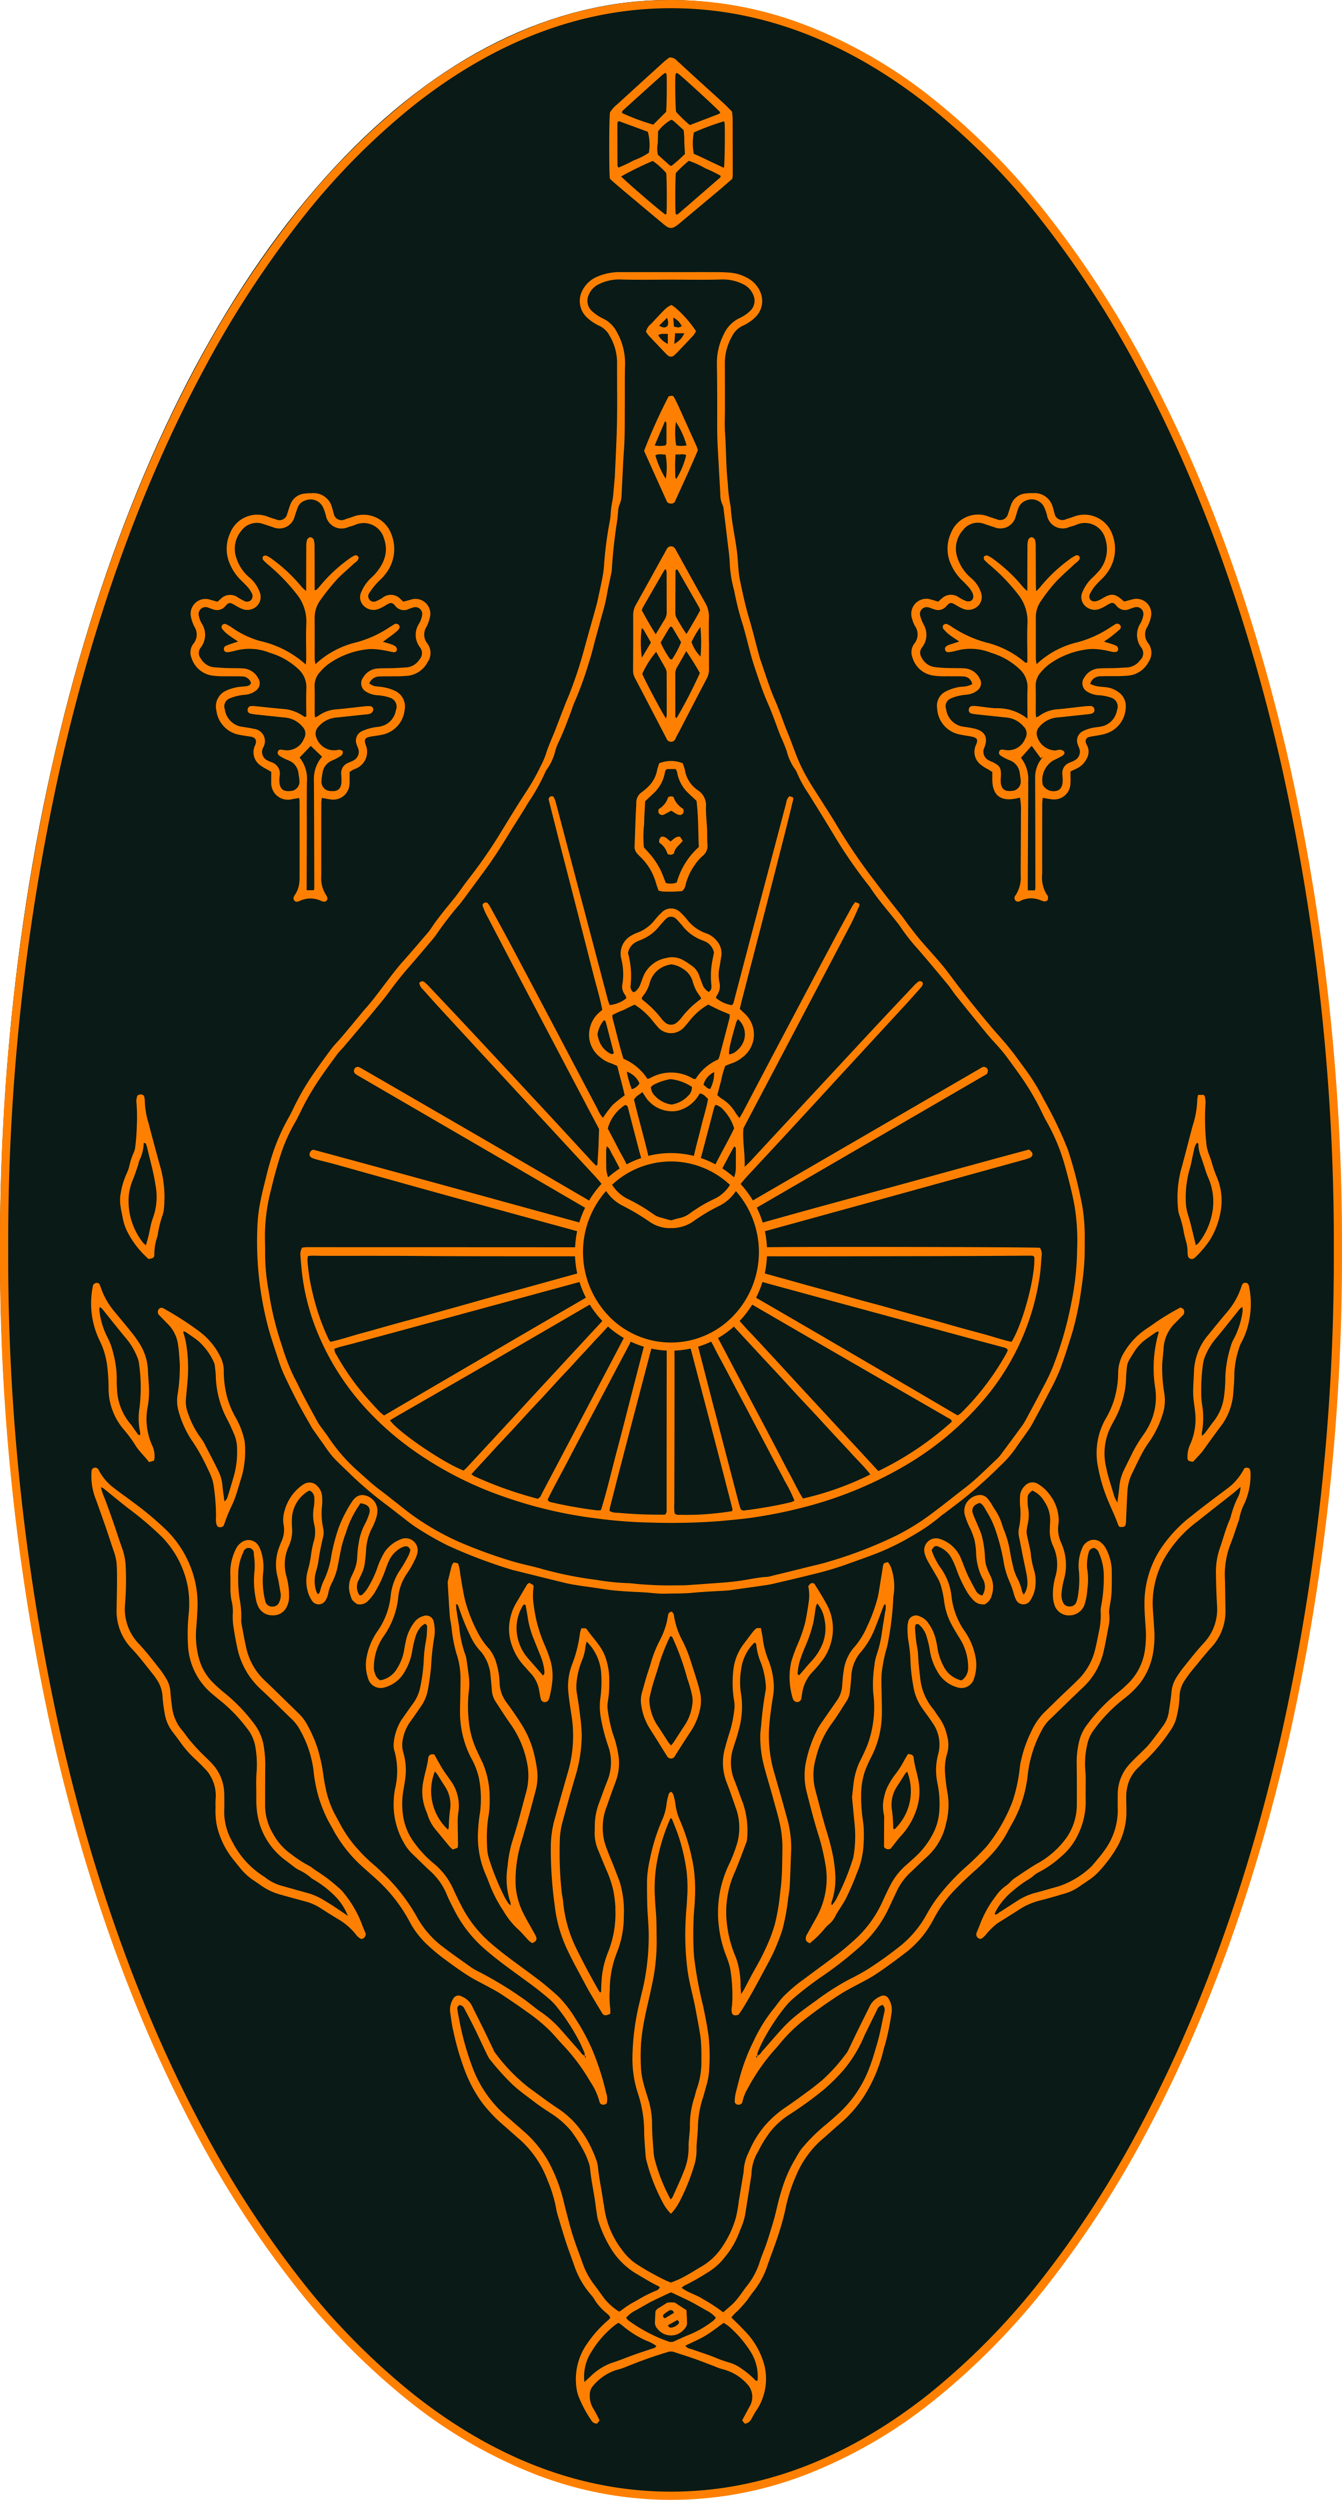
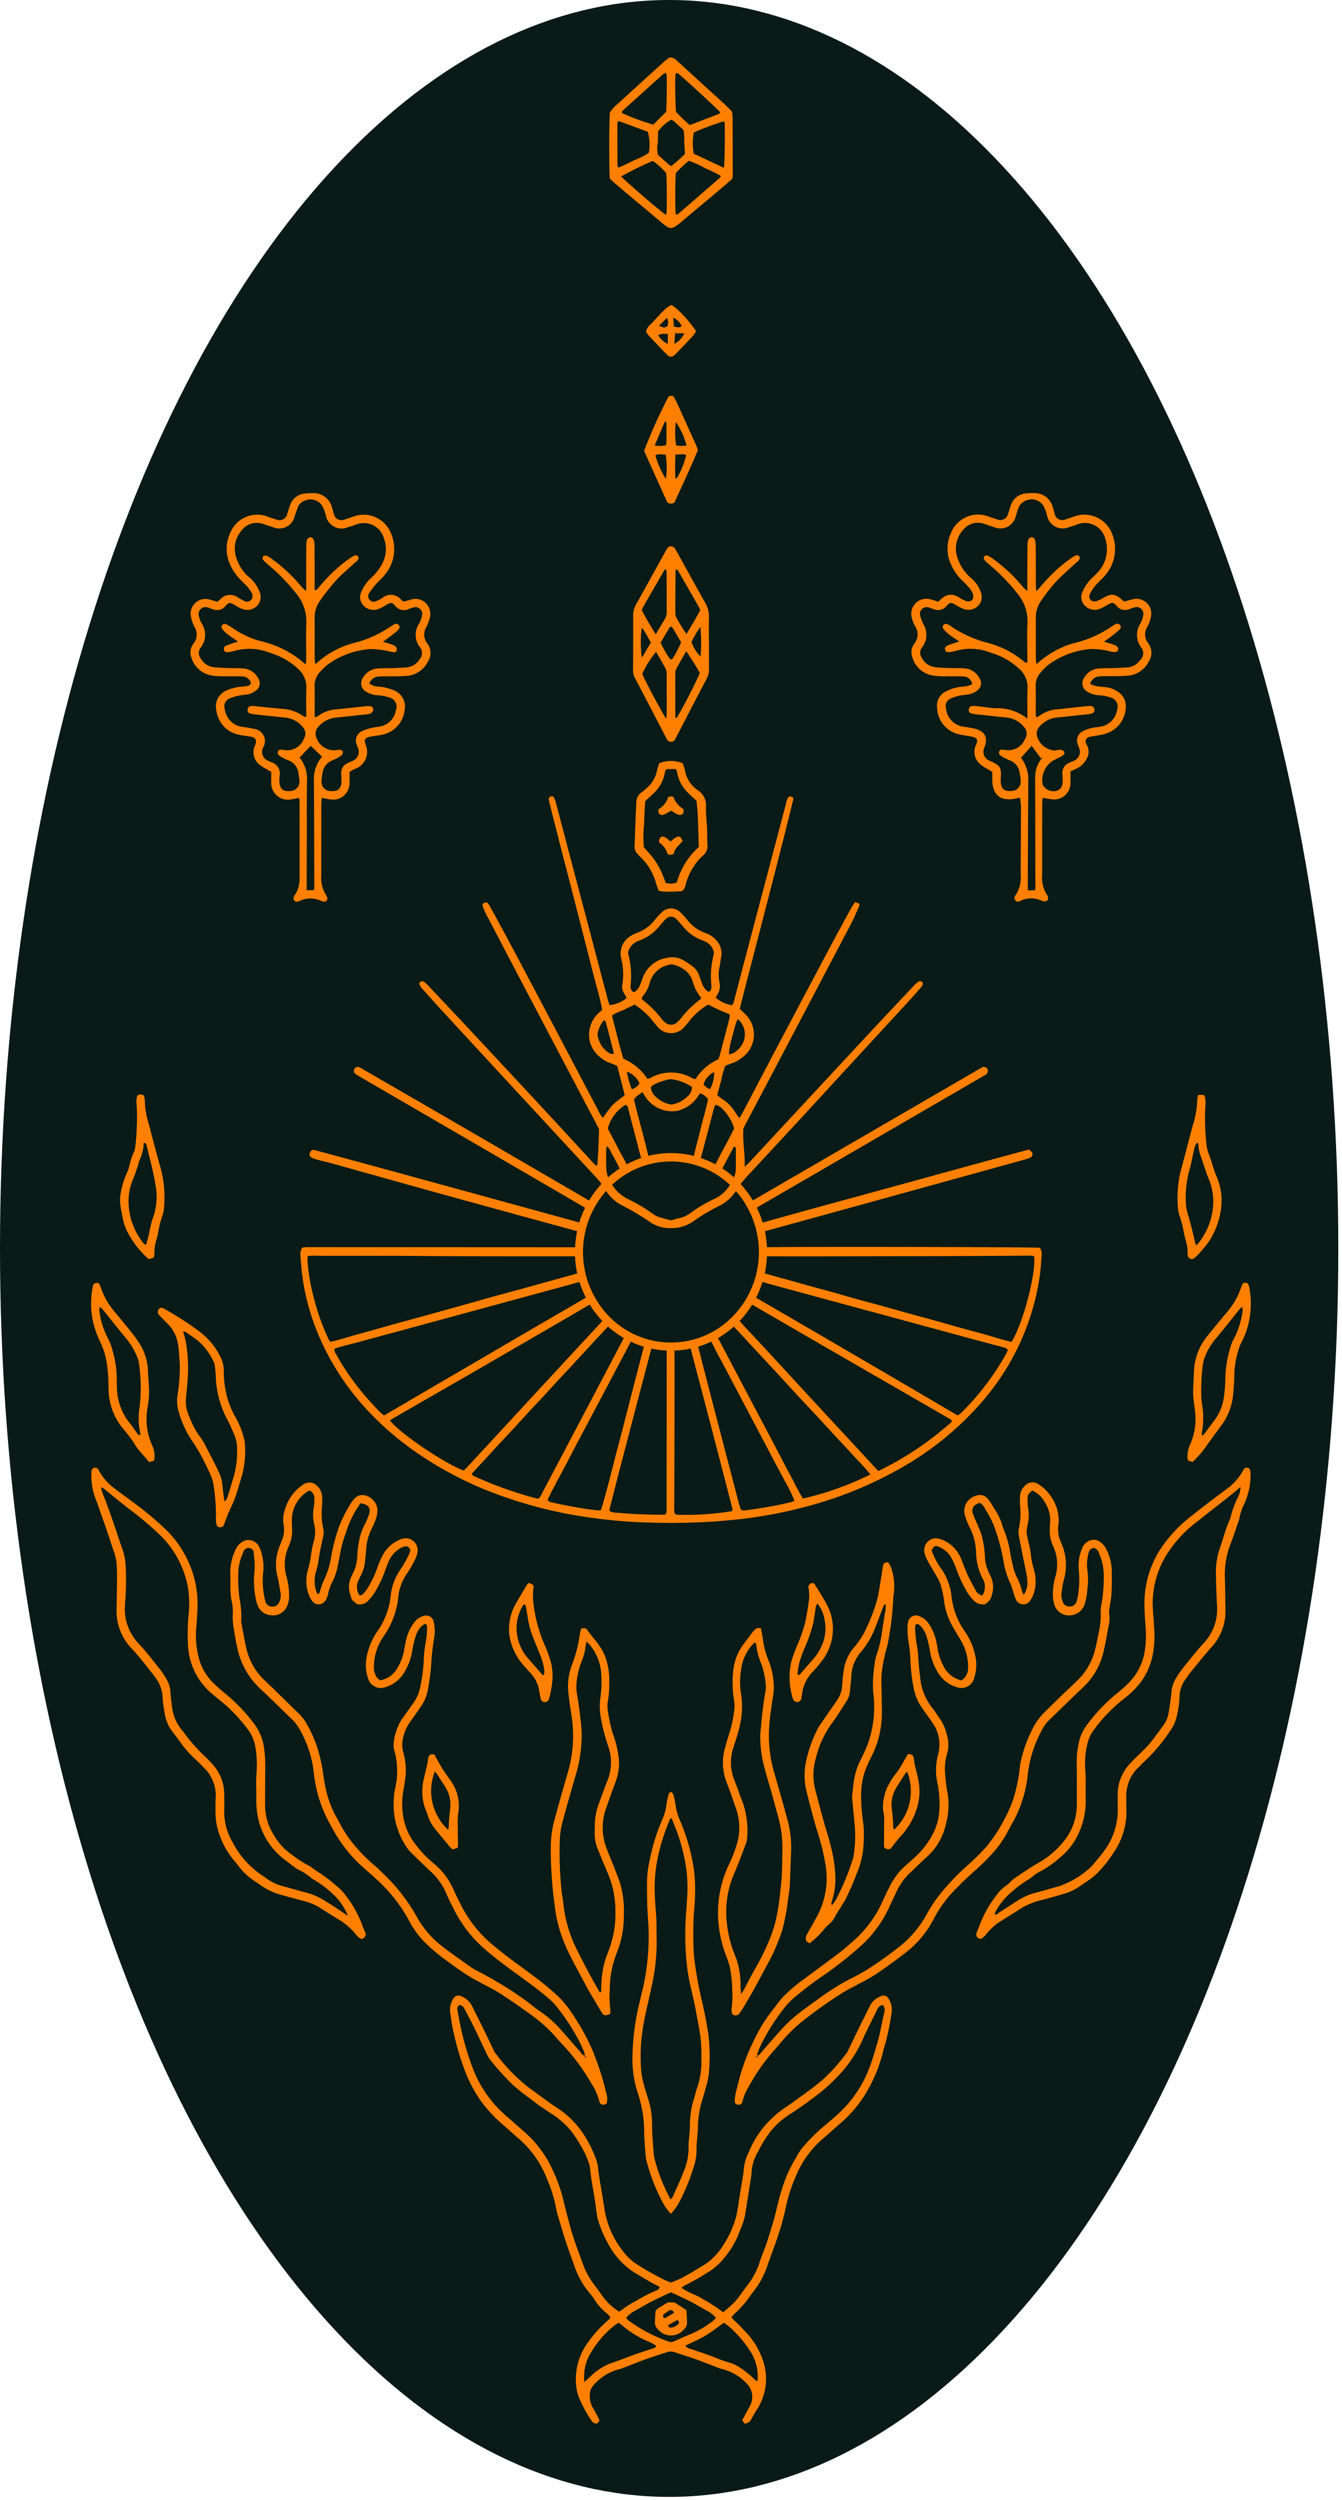
<svg xmlns="http://www.w3.org/2000/svg" width="204.049" height="380" viewBox="0 0 204.049 380">
  <g id="Gruppe_217" data-name="Gruppe 217" transform="translate(-78 -489)">
    <ellipse id="Ellipse_40" data-name="Ellipse 40" cx="101.744" cy="189.775" rx="101.744" ry="189.775" transform="translate(78 489)" fill="#0a1a16" />
    <g id="Warstwa_2" data-name="Warstwa 2" transform="translate(78 489)">
      <g id="Warstwa_1" data-name="Warstwa 1" transform="translate(0 0)">
-         <path id="Pfad_39" data-name="Pfad 39" d="M359.387,467.636c-1.01,1.322-1.988,2.677-3.109,3.912-.239.264-.459.547-.687.822-.938,1.126-1.871,2.26-2.817,3.379-.536.636-1.138,1.218-1.636,1.883-1.022,1.367-2.02,2.751-2.981,4.166a39.169,39.169,0,0,0-2.829,4.981c-.208.43-.421.86-.659,1.273a30.713,30.713,0,0,0-2.806,6.721c-.18.613-.35,1.23-.5,1.851-.315,1.281-.658,2.556-.914,3.85a24.55,24.55,0,0,0-.538,4.646,50.947,50.947,0,0,0,1.648,14.747c.456,1.7,1.034,3.36,1.581,5.029a20.339,20.339,0,0,0,.853,2.235q.985,2.115,2.063,4.184c.665,1.266,1.388,2.508,2.1,3.753.176.311.393.6.6.891q.65.927,1.31,1.847a20.546,20.546,0,0,0,1.347,1.813c.69.76,1.459,1.444,2.192,2.165a56,56,0,0,0,5.735,4.948c.946.709,1.872,1.446,2.806,2.165.594.46,1.175.933,1.8,1.339a46.888,46.888,0,0,0,4.9,2.825,77.44,77.44,0,0,0,9.884,3.734c.074.024.153.031.224.05,2.618.649,5.235,1.307,7.856,1.941.682.166,1.38.266,2.073.379.578.094,1.159.163,1.74.246,1.2.17,2.394.387,3.591.5,1.4.136,2.806.2,4.209.268,1.171.054,2.33.245,3.507.214,1.366-.036,2.73,0,4.1-.127,1.709-.165,3.429-.23,5.145-.334.156-.01.312-.018.467-.04,1.9-.266,3.791-.529,5.684-.805.464-.068.921-.17,1.378-.277,1.826-.43,3.655-.848,5.474-1.31a50.393,50.393,0,0,0,4.961-1.424c1.545-.566,3.1-1.092,4.637-1.687a36,36,0,0,0,5.811-2.84,26.989,26.989,0,0,0,4.265-2.958c.174-.159.382-.28.57-.422.94-.717,1.887-1.427,2.818-2.156a66.732,66.732,0,0,0,5.561-4.975,16.91,16.91,0,0,0,2.357-2.658c.667-1,1.382-1.942,2.06-2.922a11.3,11.3,0,0,0,.673-1.124c.868-1.611,1.741-3.221,2.581-4.854a30.264,30.264,0,0,0,1.531-3.242c.667-1.795,1.235-3.631,1.809-5.459a45.391,45.391,0,0,0,1.392-6.691c.2-1.3.361-2.619.449-3.935.084-1.2.066-2.4.07-3.607a28.5,28.5,0,0,0-.322-4.791,67.082,67.082,0,0,0-2.156-8.6c-.14-.46-.359-.888-.524-1.338a61.866,61.866,0,0,0-3.219-6.54,31.57,31.57,0,0,0-2.873-4.672c-.547-.732-1.072-1.48-1.625-2.206-.456-.6-.927-1.186-1.413-1.758-.673-.786-1.368-1.541-2.033-2.329q-1.416-1.682-2.8-3.4c-.772-.957-1.529-1.927-2.279-2.9-.8-1.035-1.552-2.114-2.388-3.118-1.09-1.309-2.254-2.554-3.36-3.85-.617-.721-1.191-1.483-1.771-2.237-.386-.5-.732-1.035-1.129-1.535q-2.126-2.646-4.162-5.358a87.694,87.694,0,0,1-5.629-8.284c-.685-1.167-1.43-2.3-2.149-3.443-.8-1.279-1.653-2.531-2.4-3.846a26,26,0,0,1-1.6-3.337c-.449-1.151-.857-2.316-1.33-3.458-.673-1.622-1.2-3.306-1.908-4.908-.875-1.977-1.489-4.043-2.2-6.078-.106-.3-.2-.609-.279-.921-.508-1.889-.973-3.8-1.532-5.669s-.956-3.8-1.356-5.71a13.474,13.474,0,0,1-.194-1.419c-.09-.92-.121-1.841-.233-2.754-.283-2.3-.836-4.567-.963-6.894a22.149,22.149,0,0,1-.441-3.567c-.29-2.552-.238-5.121-.422-7.68-.089-1.236-.017-2.484-.018-3.727,0-2.245,0-4.487-.013-6.733a8.327,8.327,0,0,1,1.108-4.242,3.481,3.481,0,0,1,1.683-1.611,6.707,6.707,0,0,0,1.844-1.266,3.427,3.427,0,0,0,.842-3.628,4.3,4.3,0,0,0-1.973-2.3,6.723,6.723,0,0,0-2.787-.856c-.624-.04-1.249-.07-1.873-.072-2.346-.008-4.692,0-7.038,0h-7.508a8.707,8.707,0,0,0-3.77.72,4.475,4.475,0,0,0-2.385,2.519,3.426,3.426,0,0,0,.859,3.623,6.877,6.877,0,0,0,1.846,1.266,3.4,3.4,0,0,1,1.614,1.51,8.1,8.1,0,0,1,1.154,3.986v1.2c0,2.726.043,5.451-.015,8.176s-.214,5.444-.329,8.169c0,.039-.011.079-.015.115-.059.679-.112,1.358-.181,2.036a14.022,14.022,0,0,1-.164,1.427,14.877,14.877,0,0,0-.286,2.261,7.189,7.189,0,0,1-.112.831,56.245,56.245,0,0,0-.868,6.546,14.176,14.176,0,0,1-.256,2.034c-.224,1.177-.488,2.346-.741,3.517-.067.313-.146.624-.232.931-.633,2.271-1.279,4.538-1.9,6.811a63.732,63.732,0,0,1-2.156,6.474c-.175.445-.375.88-.549,1.327q-.786,2.008-1.552,4.02c-.485,1.266-1.086,2.481-1.474,3.79a12.1,12.1,0,0,1-.765,1.751,32.409,32.409,0,0,1-2.16,3.85q-.886,1.343-1.735,2.712c-.841,1.351-1.67,2.71-2.5,4.069a74.283,74.283,0,0,1-4.714,6.738c-.727.942-1.387,1.94-2.132,2.866-1.194,1.483-2.432,2.929-3.479,4.531a6.356,6.356,0,0,1-.508.66c-1.214,1.412-2.415,2.837-3.656,4.223C361.153,465.292,360.281,466.473,359.387,467.636Zm7.155-6.673a9.113,9.113,0,0,0,.651-.85,53.13,53.13,0,0,1,3.495-4.521c.3-.366.585-.753.867-1.136q1.488-2.011,2.967-4.027c1.318-1.795,2.514-3.673,3.673-5.577.952-1.564,1.973-3.083,2.892-4.665a30.355,30.355,0,0,0,2.475-4.355,4.16,4.16,0,0,1,.522-.939,7.929,7.929,0,0,0,1.11-2.5,7.89,7.89,0,0,1,.44-1.238c.815-1.69,1.474-3.452,2.117-5.21q.119-.4.277-.79a52.2,52.2,0,0,0,2.305-6.294c.416-1.248.709-2.539,1.058-3.812s.691-2.544,1.046-3.813a23.29,23.29,0,0,0,.589-2.446c.192-1.143.457-2.271.689-3.407a3.565,3.565,0,0,0,.1-.59,74.165,74.165,0,0,1,.843-7.634c.059-.435.07-.878.123-1.314a2.97,2.97,0,0,1,.181-.932,3.835,3.835,0,0,0,.337-1.511c.089-1.726.167-3.441.258-5.161.064-1.2.176-2.4.2-3.6.04-1.841.027-3.682.036-5.528.009-1.8-.019-3.608.034-5.408a9.651,9.651,0,0,0-1.288-5.166,4.517,4.517,0,0,0-2.01-1.949,6.677,6.677,0,0,1-1.668-1.1,2.121,2.121,0,0,1-.561-2.5,3.1,3.1,0,0,1,1.607-1.672,6.875,6.875,0,0,1,3.166-.69c2.581.082,5.163.026,7.744.026s5.163.055,7.744-.026a6.84,6.84,0,0,1,3.165.69,3.119,3.119,0,0,1,1.653,1.784,2.107,2.107,0,0,1-.529,2.307,5.551,5.551,0,0,1-1.554,1.062,5.008,5.008,0,0,0-2.448,2.477,9.6,9.6,0,0,0-1.05,4.629q.058,3.968.045,7.939c-.007,1.522-.008,3.044.075,4.564q.2,3.6.4,7.2a3.667,3.667,0,0,0,.347,1.629,1.913,1.913,0,0,1,.156.69c.189,1.51.375,3.019.55,4.529.148,1.271.351,2.537.387,3.82a18.72,18.72,0,0,0,.582,3.664,5.936,5.936,0,0,1,.137.585,42.641,42.641,0,0,0,1.319,5.1c.4,1.422.754,2.86,1.139,4.287.167.617.348,1.23.55,1.841.643,1.932,1.272,3.866,2.1,5.732.673,1.53,1.211,3.126,1.815,4.69.129.335.3.654.43.985.209.517.437,1.027.6,1.559a8.061,8.061,0,0,0,1.122,2.5,3.82,3.82,0,0,1,.469.831,17.467,17.467,0,0,0,1.607,2.926q2.252,3.586,4.436,7.219a74.237,74.237,0,0,0,4.7,6.747c.1.127.212.239.3.373,1.206,1.881,2.693,3.533,4.064,5.285a9.672,9.672,0,0,1,.639.861,29.648,29.648,0,0,0,2.581,3.269c1.529,1.767,3.03,3.567,4.521,5.363.479.575.875,1.229,1.347,1.817q2.269,2.83,4.571,5.638c.681.825,1.425,1.6,2.126,2.4.362.419.709.854,1.037,1.3.752,1.024,1.5,2.05,2.229,3.094a38.453,38.453,0,0,1,3.052,5.261c.209.431.411.866.65,1.279a29.608,29.608,0,0,1,2.935,7.179c.5,1.852.993,3.7,1.338,5.6a32.213,32.213,0,0,1,.435,6.1c0,.321-.029.641-.026.962a42.749,42.749,0,0,1-.82,7.505,55.686,55.686,0,0,1-2.816,9.9,27.3,27.3,0,0,1-1.484,3.132c-.841,1.628-1.715,3.238-2.581,4.851a8.882,8.882,0,0,1-.613,1.024q-1.613,2.214-3.255,4.409a5.28,5.28,0,0,1-.625.714c-1.562,1.453-3.049,2.991-4.743,4.3-1.908,1.466-3.775,2.984-5.716,4.4a35.8,35.8,0,0,1-4.624,2.834,64.816,64.816,0,0,1-10.174,3.972c-1.264.405-2.569.677-3.857,1q-2.5.625-5.011,1.232a4.436,4.436,0,0,1-.8.173c-1.41.077-2.782.4-4.174.6-1.51.219-3.03.312-4.548.418-1.167.082-2.333.168-3.5.247-.272.018-.544.024-.816.024-1.053,0-2.105.023-3.157,0-.975-.024-1.949-.089-2.924-.153-.739-.049-1.474-.171-2.212-.183a37.915,37.915,0,0,1-4.772-.513,57.027,57.027,0,0,1-8.032-1.611c-1.571-.46-3.2-.758-4.766-1.237a75.537,75.537,0,0,1-7.946-2.9,40.434,40.434,0,0,1-6.665-3.76c-.974-.665-1.884-1.428-2.82-2.153-.872-.675-1.727-1.381-2.612-2.035-1.268-.945-2.4-2.048-3.591-3.093a26.167,26.167,0,0,1-4.237-4.957c-.292-.426-.608-.834-.91-1.253a8.929,8.929,0,0,1-.615-.878q-1.122-2.039-2.219-4.095c-.483-.92-.9-1.868-1.4-2.775a32.248,32.248,0,0,1-1.857-4.794,47.32,47.32,0,0,1-2.031-8.382,31.2,31.2,0,0,1-.541-5.611c.016-.805-.014-1.6-.025-2.4a28.026,28.026,0,0,1,.843-7.018c.449-1.863.932-3.725,1.517-5.549a24.631,24.631,0,0,1,2.05-4.71c.337-.587.652-1.187.945-1.8a39.514,39.514,0,0,1,2.784-4.868c.906-1.354,1.874-2.665,2.837-3.977.3-.414.683-.77,1.017-1.162q1.694-1.993,3.377-3.995c.306-.362.615-.725.915-1.094.874-1.078,1.786-2.128,2.6-3.249,1.01-1.381,2.066-2.712,3.2-3.99C364.293,463.631,365.412,462.293,366.542,460.963Z" transform="translate(-300.793 -318.145)" fill="#ff8000" />
        <path id="Pfad_40" data-name="Pfad 40" d="M350.261,2075.857c.56.309,1.133.6,1.665.955,1.333.886,2.669,1.771,3.96,2.716a26.024,26.024,0,0,1,3.61,2.978c.747.781,1.434,1.619,2.186,2.4a29.793,29.793,0,0,1,3.9,5.32,9.869,9.869,0,0,1,1.381,3.051c.022.107.125.2.178.276a.729.729,0,0,0,.9-.093,2.634,2.634,0,0,0-.07-1.552,41.371,41.371,0,0,0-2.179-6.734,33.144,33.144,0,0,0-2.528-4.641,17.445,17.445,0,0,0-2.656-3.4c-.979-.886-1.987-1.744-3.037-2.544-2.263-1.726-4.618-3.318-6.788-5.163a18.961,18.961,0,0,1-4.751-5.828c-.453-.892-.908-1.785-1.315-2.7a10.573,10.573,0,0,0-2.861-3.808,17.126,17.126,0,0,1-3.186-3.415,8.944,8.944,0,0,1-1.576-3.858,12.389,12.389,0,0,1,.033-3.953c.133-.708.252-1.421.331-2.136a9.6,9.6,0,0,0-.33-3.567,4.025,4.025,0,0,1-.129-1.785,6.74,6.74,0,0,1,1.133-2.876c.575-.773,1.11-1.569,1.654-2.362a6.3,6.3,0,0,0,1.044-2.416,36.9,36.9,0,0,0,.512-3.682,38.928,38.928,0,0,1,.436-4.179,6.015,6.015,0,0,0-.021-2.51,1.168,1.168,0,0,0-1.623-.952,2.568,2.568,0,0,0-1.424,1.047,6.964,6.964,0,0,0-1.151,2.494c-.115.506-.219,1.02-.3,1.534a7.755,7.755,0,0,1-1.1,2.906,3.647,3.647,0,0,1-2.544,1.773,1.615,1.615,0,0,1-.773-.945,2.56,2.56,0,0,1-.207-.92,9.765,9.765,0,0,1,.153-1.668,8.467,8.467,0,0,1,1.356-3.185,12.533,12.533,0,0,0,2.194-5.778,7.591,7.591,0,0,1,1.381-3.8,14.811,14.811,0,0,0,1.134-1.98,4.515,4.515,0,0,0,.415-1.121,1.84,1.84,0,0,0-1.2-2.1,1.877,1.877,0,0,0-1.407.093,5.211,5.211,0,0,0-2.4,1.925,12.32,12.32,0,0,0-1.059,2.284,15.817,15.817,0,0,1-1.611,3.35,5.253,5.253,0,0,1-.69.815c-.094.094-.282.093-.419.134a2.236,2.236,0,0,1-.108-2.431c.178-.4.39-.791.55-1.2a4.636,4.636,0,0,0,.3-1.035c.107-.753.193-1.511.236-2.269a8.089,8.089,0,0,1,.909-3.331,9.793,9.793,0,0,0,.64-1.552,3.968,3.968,0,0,0,.178-1.178,2.423,2.423,0,0,0-2.116-2.254,1.575,1.575,0,0,0-1.229.38,2.764,2.764,0,0,0-.54.635,19.8,19.8,0,0,0-2.054,4.058,29.646,29.646,0,0,0-1.061,4.057,13.064,13.064,0,0,1-1.231,4,8.631,8.631,0,0,0-.46,1.354c-.071.213-.083.469-.4.56a4.6,4.6,0,0,1-.25-.529,5.225,5.225,0,0,1,.015-2.963,12.987,12.987,0,0,0,.336-1.4c.162-1.232.413-2.445.69-3.654a3.025,3.025,0,0,0,.053-1.429,11.074,11.074,0,0,1-.156-3.7,8.407,8.407,0,0,0-.03-1.317,2.354,2.354,0,0,0-.747-1.469,1.58,1.58,0,0,0-1.874-.325,3,3,0,0,0-.508.319,6.95,6.95,0,0,0-2.531,3.706,4.586,4.586,0,0,0-.168,2.254,4.159,4.159,0,0,1-.32,2.467c-.163.41-.345.813-.475,1.232a7.428,7.428,0,0,0-.143,4.149c.217.82.3,1.652.471,2.474a2.449,2.449,0,0,1-.208,1.408,1,1,0,0,1-.92.662,1.056,1.056,0,0,1-1.221-.908,12.56,12.56,0,0,1-.323-4.045,7.964,7.964,0,0,0-.2-3.1,5.118,5.118,0,0,0-.441-1.113,1.781,1.781,0,0,0-2.682-.547,2.57,2.57,0,0,0-.825,1.019,8.025,8.025,0,0,0-.83,3.476c.032.76.021,1.523.021,2.285a9.9,9.9,0,0,0,.17,2.031,6.533,6.533,0,0,1,.2,1.9,9.781,9.781,0,0,0,.145,2.387q.2,1.365.492,2.717a11.822,11.822,0,0,0,3.544,6.411c1.648,1.522,3.227,3.117,4.845,4.672a6.659,6.659,0,0,1,1.272,1.738,16.863,16.863,0,0,1,1.942,5.775c.074.595.115,1.2.236,1.784a20.272,20.272,0,0,0,2.513,6.965c.129.2.23.422.345.635a21.253,21.253,0,0,0,4.68,5.747c.562.513,1.143,1.006,1.7,1.522a23.738,23.738,0,0,1,5.062,6.367,13.468,13.468,0,0,0,2.813,3.718,28.267,28.267,0,0,0,2.2,1.867c1.282.959,2.577,1.909,3.924,2.771C347.975,2074.687,349.137,2075.24,350.261,2075.857Zm14.535,10.759c-.047-.191-.075-.3-.1-.408C364.868,2086.25,364.913,2086.354,364.8,2086.616Zm-25.7-21.65a27.849,27.849,0,0,0-5.19-6.579c-.393-.4-.8-.789-1.231-1.15a24.765,24.765,0,0,1-2.886-2.885,18.162,18.162,0,0,1-1.627-2.228c-.552-.881-1.009-1.821-1.52-2.729a15.336,15.336,0,0,1-1.4-4.2c-.23-1.012-.313-2.056-.511-3.076-.159-.825-.369-1.641-.594-2.451a20.208,20.208,0,0,0-1.507-3.532,7.1,7.1,0,0,0-1.413-1.934l-4.042-3.946c-.488-.475-1-.93-1.471-1.417a9.609,9.609,0,0,1-2.49-4.717c-.263-1.171-.473-2.355-.69-3.535a3.012,3.012,0,0,1-.045-.719,14.346,14.346,0,0,0-.274-3.221,22.05,22.05,0,0,1-.163-4.2,7.851,7.851,0,0,1,.756-2.767.806.806,0,1,1,1.582.311,10.317,10.317,0,0,1,.107,2.622,13.528,13.528,0,0,0,.262,4.42,3.448,3.448,0,0,0,.259.8,2.337,2.337,0,0,0,2.173,1.441,2.263,2.263,0,0,0,2.236-1.338,3.453,3.453,0,0,0,.333-1.634,10.967,10.967,0,0,0-.371-2.853,6.608,6.608,0,0,1,.323-4.687,5.624,5.624,0,0,0,.509-2.687,12.656,12.656,0,0,1-.031-1.561,5.144,5.144,0,0,1,2.51-4.142.743.743,0,0,1,.252-.04,1.276,1.276,0,0,1,.647,1.188,6.141,6.141,0,0,1-.056,1.2,6.526,6.526,0,0,0,.068,2.859,4.949,4.949,0,0,1-.14,2.6,16.6,16.6,0,0,0-.4,2.12,17.069,17.069,0,0,1-.454,2.11,5.916,5.916,0,0,0,.038,3.434,4.767,4.767,0,0,0,.575,1.185,1.2,1.2,0,0,0,2.092-.068,2.88,2.88,0,0,0,.383-1,5.957,5.957,0,0,1,.6-1.691,9.516,9.516,0,0,0,.853-2.492c.188-.9.337-1.811.533-2.711.115-.545.284-1.083.446-1.618.1-.345.274-.672.354-1.021a15.017,15.017,0,0,1,1.908-3.86c.078-.141.173-.274.211-.333,1.192.172,1.611.712,1.329,1.624a9.509,9.509,0,0,1-.706,1.652,9.014,9.014,0,0,0-.878,2.731,15.7,15.7,0,0,0-.23,2.151,6.089,6.089,0,0,1-.624,2.424c-.069.145-.129.295-.2.435a3.673,3.673,0,0,0-.23,2.911c.239.794.219.8,1.011,1.4a1.729,1.729,0,0,0,1.747-.547,7,7,0,0,0,.958-1.222,18.709,18.709,0,0,0,1.635-3.475c.146-.415.3-.828.479-1.231a4.283,4.283,0,0,1,1.705-1.966,2.475,2.475,0,0,1,.649-.3.886.886,0,0,1,.575.027c.157.079.247.287.383.46a4.655,4.655,0,0,1-.261.805,20.085,20.085,0,0,1-1.256,2.186,8.59,8.59,0,0,0-1.5,4.136,11.386,11.386,0,0,1-2.043,5.322,10.142,10.142,0,0,0-1.551,3.622,6.411,6.411,0,0,0,.192,3.553,1.988,1.988,0,0,0,2.486,1.3,4.944,4.944,0,0,0,3.044-2.371,8.918,8.918,0,0,0,1.175-3.257,15.354,15.354,0,0,1,.46-1.988,3.875,3.875,0,0,1,.92-1.67,3.689,3.689,0,0,1,.521-.383.45.45,0,0,1,.345.5,13.892,13.892,0,0,1-.139,1.912,19.637,19.637,0,0,0-.373,3.222,25.359,25.359,0,0,1-.567,4.16,6.233,6.233,0,0,1-1.175,2.48c-.559.781-1.1,1.573-1.661,2.356a8.087,8.087,0,0,0-1.17,3.621,2.985,2.985,0,0,0,.151,1.182,11.507,11.507,0,0,1,.13,5.354,9.742,9.742,0,0,0-.263,2.02,11.585,11.585,0,0,0,1.577,6.558,6.935,6.935,0,0,0,1.157,1.526c.9.86,1.78,1.734,2.684,2.584a9.853,9.853,0,0,1,2.595,3.561c.335.856.777,1.671,1.193,2.492a19.64,19.64,0,0,0,4.617,5.908c2.328,2.038,4.883,3.767,7.354,5.611.865.645,1.7,1.331,2.523,2.036a8.82,8.82,0,0,1,1.151,1.223,31.781,31.781,0,0,1,3.391,5.235c.273.534.51,1.087.742,1.641a1.622,1.622,0,0,1,.048.466c-.393-.08-.543-.439-.773-.7-.96-1.076-1.9-2.171-2.857-3.245a16.323,16.323,0,0,0-3.047-2.705c-.762-.512-1.459-1.12-2.2-1.67-.481-.359-.989-.68-1.47-1.035a59.125,59.125,0,0,0-6-3.53,9.089,9.089,0,0,1-.831-.48c-1.466-1.047-2.949-2.071-4.379-3.17A14.268,14.268,0,0,1,339.1,2064.966Z" transform="translate(-275.796 -1773.732)" fill="#ff8000" />
        <path id="Pfad_41" data-name="Pfad 41" d="M1031,2055.483a15.81,15.81,0,0,0,2.135-2.894c.366-.667.724-1.339,1.1-2a18.924,18.924,0,0,0,2.245-7.3,18.548,18.548,0,0,1,2.217-6.806,5.966,5.966,0,0,1,1.09-1.428c1.646-1.584,3.27-3.192,4.928-4.761a10.759,10.759,0,0,0,3.2-5.269c.336-1.357.575-2.74.832-4.115a5.6,5.6,0,0,0,.093-2.03,2.806,2.806,0,0,1,.064-.831c.1-.753.264-1.5.3-2.26.055-1.2.047-2.405.029-3.607a7.534,7.534,0,0,0-.92-3.207,2.5,2.5,0,0,0-.513-.658,1.7,1.7,0,0,0-2.388-.209,1.754,1.754,0,0,0-.653.841,6.689,6.689,0,0,0-.511,3.526,14.671,14.671,0,0,1-.091,3.348,6.538,6.538,0,0,1-.269,1.291,1.018,1.018,0,0,1-1,.726,1.039,1.039,0,0,1-1.111-.735,2.775,2.775,0,0,1-.191-1.053,13.05,13.05,0,0,1,.368-2.245,8.16,8.16,0,0,0-.307-5.407c-.045-.115-.1-.221-.141-.332a4.866,4.866,0,0,1-.36-2.818,4.414,4.414,0,0,0-.007-1.071,6.238,6.238,0,0,0-1.183-3.107,6.009,6.009,0,0,0-1.889-1.823,1.562,1.562,0,0,0-2.071.293,2.325,2.325,0,0,0-.7,1.5,11.566,11.566,0,0,0,0,1.437,10.55,10.55,0,0,1-.168,3.464,3.269,3.269,0,0,0,.034,1.431c.207,1.017.4,2.039.605,3.058.134.667.285,1.329.412,2a9.163,9.163,0,0,1,.23,1.541,3.121,3.121,0,0,1-.551,2.081,2.085,2.085,0,0,1-.255-.489,8.067,8.067,0,0,0-.785-2.133,7.088,7.088,0,0,1-.474-1.231c-.208-.813-.386-1.637-.536-2.463a15.263,15.263,0,0,0-.939-3.469,4.6,4.6,0,0,1-.245-.678,8.817,8.817,0,0,0-1.231-2.593c-.178-.266-.323-.553-.5-.82a5.218,5.218,0,0,0-.567-.77,1.523,1.523,0,0,0-1.542-.45,2.545,2.545,0,0,0-1.8,1.469,2.5,2.5,0,0,0-.008,1.768,10.957,10.957,0,0,0,.678,1.667,10.669,10.669,0,0,1,.718,1.9,10.352,10.352,0,0,1,.237,1.9,9.428,9.428,0,0,0,.769,3.492c.075.142.136.291.214.43a2.416,2.416,0,0,1-.031,2.6,1.45,1.45,0,0,1-1.036-.829c-.422-.771-.848-1.544-1.216-2.341-.352-.762-.627-1.561-.946-2.339a5.208,5.208,0,0,0-2.409-2.738,4.2,4.2,0,0,0-1.114-.42,1.8,1.8,0,0,0-2.061,2.218,4.825,4.825,0,0,0,.435,1.114c.421.774.893,1.52,1.323,2.289a7.147,7.147,0,0,1,.682,1.4,15.31,15.31,0,0,1,.511,2.341,10.364,10.364,0,0,0,1.064,3.548c.414.777.869,1.533,1.332,2.281a8.2,8.2,0,0,1,1.279,4.44,2.254,2.254,0,0,1-1.007,1.94,4.044,4.044,0,0,1-2.744-2.176,8.712,8.712,0,0,1-.909-2.72,13.118,13.118,0,0,0-.281-1.413,7.091,7.091,0,0,0-1.108-2.385,2.7,2.7,0,0,0-1.293-1.035,1.217,1.217,0,0,0-1.8.972,2.9,2.9,0,0,0-.083.714,12.648,12.648,0,0,0,.115,1.917,21.566,21.566,0,0,1,.345,3.336,27.707,27.707,0,0,0,.433,3.695,7.849,7.849,0,0,0,1.344,3.313c.5.725,1.042,1.422,1.522,2.161a5.654,5.654,0,0,1,.92,4.791,9.337,9.337,0,0,0-.156,4.285,15.643,15.643,0,0,1,.306,4.541,8.774,8.774,0,0,1-.8,3,12.564,12.564,0,0,1-2.761,3.75c-.528.49-1.07.966-1.611,1.448a10.385,10.385,0,0,0-2.263,2.936c-.445.85-.845,1.726-1.247,2.6a17.5,17.5,0,0,1-4.343,5.839c-.72.637-1.438,1.28-2.2,1.862-1.784,1.357-3.608,2.666-5.4,4.019a22.552,22.552,0,0,0-3.19,2.732c-.562.621-1.023,1.332-1.565,1.974a23.67,23.67,0,0,0-2.866,4.717,28.932,28.932,0,0,0-1.571,3.767c-.452,1.324-.773,2.693-1.121,4.051a6.753,6.753,0,0,0-.16,1.3.515.515,0,0,0,.56.5.553.553,0,0,0,.616-.46,7,7,0,0,1,.857-2.1,29.79,29.79,0,0,1,4.206-5.983c.248-.26.469-.546.7-.822a23.079,23.079,0,0,1,3.233-3.216,67.8,67.8,0,0,1,6.264-4.448c.442-.274.907-.511,1.362-.762,1.192-.656,2.432-1.238,3.567-1.982,1.538-1.01,3.018-2.114,4.487-3.231a15.272,15.272,0,0,0,4.328-5.081,18.712,18.712,0,0,1,2.794-4.043c1.035-1.116,2.132-2.177,3.264-3.194A34.8,34.8,0,0,0,1031,2055.483Zm-35.711,30.98c-.206-.188-.115-.273.06-.337C995.328,2086.228,995.309,2086.33,995.286,2086.463Zm31.992-29.224a33.228,33.228,0,0,0-4.8,5.2,22.614,22.614,0,0,0-1.46,2.342,16.08,16.08,0,0,1-3.83,4.584,56.823,56.823,0,0,1-4.874,3.51,29.467,29.467,0,0,1-2.941,1.628,39.757,39.757,0,0,0-5.157,3.3c-.973.7-1.956,1.4-2.886,2.151a19.633,19.633,0,0,0-2.028,1.875c-1.091,1.172-2.119,2.4-3.186,3.6-.23.258-.379.617-.773.7a1.723,1.723,0,0,1,.048-.466c.176-.446.361-.892.575-1.321a31.958,31.958,0,0,1,3.631-5.649,9.915,9.915,0,0,1,1.254-1.292,51.752,51.752,0,0,1,4.287-3.292,55.675,55.675,0,0,0,6.042-4.751,18.041,18.041,0,0,0,4.167-5.683c.437-.945.885-1.885,1.331-2.825a9.462,9.462,0,0,1,2.126-2.737c.782-.747,1.561-1.5,2.357-2.23a9.413,9.413,0,0,0,2.876-5.035,10.944,10.944,0,0,0,.23-4.636,26.427,26.427,0,0,1-.372-2.977,8.133,8.133,0,0,1,.327-3.089,4.875,4.875,0,0,0-.012-2.6,7.467,7.467,0,0,0-1.311-2.933c-.32-.41-.561-.883-.9-1.278a8.7,8.7,0,0,1-1.9-4.718c-.144-1.151-.257-2.3-.311-3.467-.033-.716-.215-1.423-.3-2.138-.078-.634-.132-1.272-.168-1.911a1.767,1.767,0,0,1,.115-.523.482.482,0,0,1,.593.115,3.741,3.741,0,0,1,1.087,1.841,14.243,14.243,0,0,1,.46,1.987,8.915,8.915,0,0,0,1.175,3.257,4.943,4.943,0,0,0,3.044,2.372,1.987,1.987,0,0,0,2.486-1.3,6.421,6.421,0,0,0,.193-3.552,10.159,10.159,0,0,0-1.551-3.623,11.37,11.37,0,0,1-2.045-5.323,9.125,9.125,0,0,0-1.5-4.142,10.52,10.52,0,0,1-1.527-2.905,2.189,2.189,0,0,1,.385-.546.66.66,0,0,1,.69.011,3.789,3.789,0,0,1,1.885,1.611,11.8,11.8,0,0,1,.788,1.747,20.249,20.249,0,0,0,1.68,3.586,7.241,7.241,0,0,0,.961,1.219,2.091,2.091,0,0,0,.805.51,3.318,3.318,0,0,0,.847.092,2.07,2.07,0,0,0,1.117-1.452,3.851,3.851,0,0,0-.23-2.915c-.149-.283-.27-.581-.4-.877a5.364,5.364,0,0,1-.416-1.742,15.351,15.351,0,0,0-.518-3.557c-.168-.531-.4-1.042-.617-1.559-.242-.591-.534-1.167-.726-1.774a1.048,1.048,0,0,1,.538-1.326.9.9,0,0,1,.639-.194,2.771,2.771,0,0,1,.451.449c.284.435.521.9.8,1.344a13.046,13.046,0,0,1,.91,1.956,31.221,31.221,0,0,1,1.427,5.574,12.712,12.712,0,0,0,.927,2.839,14.144,14.144,0,0,1,.543,1.582,5.271,5.271,0,0,0,.328.9,1.234,1.234,0,0,0,2.231.072,4.849,4.849,0,0,0,.751-2.382,6.029,6.029,0,0,0-.221-2.14,12.787,12.787,0,0,1-.51-2.589c-.053-.475-.182-.942-.281-1.412-.107-.509-.23-1.014-.324-1.526a2.05,2.05,0,0,1,0-.594,9.413,9.413,0,0,1,.159-.947,6.061,6.061,0,0,0,.052-2.384,7.621,7.621,0,0,1-.079-1.438c.013-.575.1-.69.7-1.216a3.806,3.806,0,0,1,1.825,1.629,5.072,5.072,0,0,1,.895,3.3c-.032.319-.031.641-.044.96a5.393,5.393,0,0,0,.51,2.566,6.612,6.612,0,0,1,.323,4.688,9.653,9.653,0,0,0-.36,2.851,4.721,4.721,0,0,0,.243,1.409,2.277,2.277,0,0,0,2.315,1.57,2.448,2.448,0,0,0,2.223-1.559,9.087,9.087,0,0,0,.444-2.353,10.455,10.455,0,0,0-.026-3.235,7.024,7.024,0,0,1,.23-2.374.858.858,0,0,1,.847-.725,1.131,1.131,0,0,1,.719.754,8.47,8.47,0,0,1,.737,3.5,22.945,22.945,0,0,1-.415,4.66,2.945,2.945,0,0,0-.049.836,11.5,11.5,0,0,1-.273,2.981c-.243,1.134-.429,2.278-.771,3.4a9.656,9.656,0,0,1-2.531,4.027c-.764.764-1.567,1.5-2.344,2.242-.893.864-1.778,1.736-2.666,2.6a9.878,9.878,0,0,0-1.956,2.859,19.477,19.477,0,0,0-1.59,4.524,6.6,6.6,0,0,0-.152.825,24.783,24.783,0,0,1-1.112,5.279,25.28,25.28,0,0,1-3.919,6.847,40.009,40.009,0,0,1-2.974,2.96Z" transform="translate(-880.199 -1773.65)" fill="#ff8000" />
        <path id="Pfad_42" data-name="Pfad 42" d="M1358.421,1976.267a8.638,8.638,0,0,1-2.623,3.067c-1.793,1.35-3.6,2.677-5.344,4.091a20.875,20.875,0,0,0-4.811,5.159,15.14,15.14,0,0,0-2.362,7.594c-.041,1.318.064,2.646.147,3.963a15.738,15.738,0,0,1-.076,3.6,8.829,8.829,0,0,1-2.567,5.178c-.46.439-.927.889-1.43,1.284a26.868,26.868,0,0,0-4.757,4.908,6.86,6.86,0,0,0-1.306,2.813,13.4,13.4,0,0,0-.328,2.861c.029,2.245.032,4.487.022,6.736a8.793,8.793,0,0,1-1.506,4.746,13.363,13.363,0,0,1-4.642,4.09c-1.162.7-2.281,1.474-3.411,2.226a4.851,4.851,0,0,0-.532.487,4.862,4.862,0,0,1-.631.557,6.286,6.286,0,0,0-1.595,1.611,16.52,16.52,0,0,0-2.357,4.168c-.182.486-.391.963-.582,1.447a.971.971,0,0,0-.032.24.7.7,0,0,0,.626.652,1.055,1.055,0,0,0,.306-.127,6.16,6.16,0,0,0,.51-.5,10.231,10.231,0,0,1,1.8-1.761c1.15-.735,2.314-1.437,3.452-2.186a10.725,10.725,0,0,1,3.322-1.35c1.124-.291,2.238-.622,3.352-.948a7.633,7.633,0,0,0,2.372-1.135c.42-.307.874-.57,1.291-.88a9.586,9.586,0,0,0,1.4-1.135,20.832,20.832,0,0,0,2.786-3.609,11.017,11.017,0,0,0,1.6-5.108c.033-.957-.023-1.917-.013-2.876a5.624,5.624,0,0,1,.124-1.307,5.732,5.732,0,0,1,1.695-3.117c.272-.23.489-.534.764-.765a26.526,26.526,0,0,0,4.042-4.75,5.921,5.921,0,0,0,1.075-2.393,15.258,15.258,0,0,0,.4-2.73,4.618,4.618,0,0,1,.847-2.708c.345-.488.682-.993,1.069-1.451.954-1.133,1.855-2.3,2.853-3.408a8.019,8.019,0,0,0,2.216-5.681c-.029-1.562-.037-3.126-.082-4.688a12.934,12.934,0,0,1,.805-5.3c.45-1.11.805-2.262,1.2-3.4a3.436,3.436,0,0,0,.184-.575,8.034,8.034,0,0,1,.769-2.27,10.586,10.586,0,0,0,.93-4.793,1.97,1.97,0,0,0-.127-.505A.634.634,0,0,0,1358.421,1976.267Zm-1,4.451a14.8,14.8,0,0,0-.991,2.7,3.129,3.129,0,0,1-.186.575c-.647,1.427-1,2.957-1.535,4.422a11.27,11.27,0,0,0-.564,4.027c.014,1.522.076,3.043.157,4.563a7.5,7.5,0,0,1-1.982,5.735c-1.15,1.236-2.176,2.565-3.228,3.876a16.472,16.472,0,0,0-1.022,1.483,4.736,4.736,0,0,0-.691,2.148c-.1,1.036-.268,2.061-.423,3.088a4.655,4.655,0,0,1-.895,2.077c-.641.871-1.281,1.744-1.956,2.592a13.434,13.434,0,0,1-1.071,1.135c-.65.653-1.339,1.271-1.956,1.956a6.776,6.776,0,0,0-1.873,4.676c0,.721-.021,1.444.006,2.164a10.359,10.359,0,0,1-2.126,6.5c-.534.749-1.151,1.435-1.739,2.149a.649.649,0,0,1-.08.088,13.273,13.273,0,0,1-4.965,3.054c-1.151.326-2.308.66-3.467.974a9.434,9.434,0,0,0-2.646,1.1c-.98.622-1.949,1.266-2.93,1.881-.221.139-.4.386-.706.361-.01-.082-.05-.172-.022-.223a8.99,8.99,0,0,1,.659-1.143,10.725,10.725,0,0,1,2.119-2.271,16.6,16.6,0,0,1,2.417-1.756,4.982,4.982,0,0,0,.673-.5,3.957,3.957,0,0,1,.684-.481,15.713,15.713,0,0,0,3.54-2.462,9.715,9.715,0,0,0,2.595-3.421,11.318,11.318,0,0,0,1.118-5.115c-.026-1,0-2,0-3.005a15.33,15.33,0,0,0-.059-1.562,12.755,12.755,0,0,1,.3-3.932,5.57,5.57,0,0,1,1.051-2.27,23.633,23.633,0,0,1,4.594-4.717,13.869,13.869,0,0,0,2.4-2.346,10.445,10.445,0,0,0,1.873-4.12,15.073,15.073,0,0,0,.23-4.425c-.048-1.2-.2-2.4-.207-3.593a14.06,14.06,0,0,1,1.956-7.09,18.85,18.85,0,0,1,4.912-5.377c1.751-1.4,3.525-2.772,5.284-4.163.394-.312.765-.649,1.209-1.028a3.683,3.683,0,0,1-.45,1.676Z" transform="translate(-1169.257 -1753.014)" fill="#ff8000" />
        <path id="Pfad_43" data-name="Pfad 43" d="M159.041,2040.518a5.037,5.037,0,0,0-.594-.59c-.453-.394-.908-.788-1.381-1.162-.375-.3-.769-.575-1.162-.845-.426-.3-.861-.576-1.289-.871a4.539,4.539,0,0,0-.69-.476,17.737,17.737,0,0,1-2.713-1.763,9.014,9.014,0,0,1-2.711-3.016,8.493,8.493,0,0,1-1.266-4.335q0-2.825.02-5.652a18.2,18.2,0,0,0-.23-3.472,7.606,7.606,0,0,0-1.4-3.282,26.559,26.559,0,0,0-4.752-4.912,20.975,20.975,0,0,1-1.6-1.455,8.169,8.169,0,0,1-2.114-3.717,13.288,13.288,0,0,1-.37-4.767q.108-1.381.166-2.761a15.417,15.417,0,0,0-.28-3.7,16.083,16.083,0,0,0-4.385-8.138,48.613,48.613,0,0,0-5.157-4.319c-.92-.713-1.889-1.357-2.8-2.079a8.03,8.03,0,0,1-2.455-2.909c-.03-.067-.115-.106-.18-.161a.562.562,0,0,0-.746.136.722.722,0,0,0-.093.221,9.643,9.643,0,0,0,.511,4.027c.5,1.308.943,2.634,1.415,3.95.513,1.434.963,2.885,1.457,4.324a7.3,7.3,0,0,1,.41,1.749c.078.957.075,1.922.07,2.883-.007,1.443-.045,2.886-.067,4.328a8.207,8.207,0,0,0,2.369,5.868c1.179,1.266,2.2,2.646,3.286,3.986.176.218.321.46.483.69a5.131,5.131,0,0,1,.859,2.708,24.172,24.172,0,0,0,.359,2.615,6.083,6.083,0,0,0,1.175,2.607c.411.543.824,1.085,1.222,1.637a15.464,15.464,0,0,0,2.053,2.351q.884.814,1.707,1.694a4.375,4.375,0,0,1,.78,1.055,5.832,5.832,0,0,1,.769,3.464,9.2,9.2,0,0,0-.008,1.2,11.716,11.716,0,0,0,.2,2.868,12.786,12.786,0,0,0,2.211,4.764c.435.575.906,1.124,1.352,1.69a9.376,9.376,0,0,0,2.038,1.854c.329.23.674.435.994.677a9.528,9.528,0,0,0,3.243,1.522q1.793.5,3.591.985a7.836,7.836,0,0,1,2.2.942c.983.619,1.956,1.255,2.957,1.841a9.645,9.645,0,0,1,2.443,2.11,5.222,5.222,0,0,0,.479.538,2.7,2.7,0,0,0,.45.282c.443-.07.61-.317.69-.76-.206-.508-.418-.984-.594-1.473A17,17,0,0,0,159.041,2040.518Zm-1.515,2.121c-.471-.306-.955-.589-1.431-.884a9.81,9.81,0,0,0-2.646-1.113c-1.2-.322-2.391-.664-3.583-1a7.144,7.144,0,0,1-2.571-1.266,3.756,3.756,0,0,0-.395-.272,13.382,13.382,0,0,1-4.61-5.123,9.159,9.159,0,0,1-1.266-4.942c.03-.805.017-1.6,0-2.4a6.817,6.817,0,0,0-1.834-4.571c-.617-.683-1.316-1.29-1.956-1.956-.526-.548-1.027-1.119-1.514-1.7-.384-.46-.706-.974-1.1-1.43a6.666,6.666,0,0,1-1.535-3.592c-.1-.754-.193-1.51-.245-2.268a4.43,4.43,0,0,0-.658-2.037,13.727,13.727,0,0,0-.863-1.291c-1.064-1.353-2.109-2.722-3.292-3.979a7.645,7.645,0,0,1-2.082-6.053,44.235,44.235,0,0,0,.087-5.884,9.179,9.179,0,0,0-.532-2.578c-.535-1.465-.978-2.961-1.511-4.43-.45-1.24-.858-2.493-1.381-3.708a10.533,10.533,0,0,1-.336-1.126,1.61,1.61,0,0,1,.359.139c1.217.977,2.416,1.972,3.644,2.938a51.176,51.176,0,0,1,5.226,4.419,14.791,14.791,0,0,1,3.994,7.668,15.175,15.175,0,0,1,.115,4.179,30.427,30.427,0,0,0-.086,4.8,10.254,10.254,0,0,0,3.707,7.3c.55.466,1.11.92,1.671,1.375a24.156,24.156,0,0,1,3.607,3.851,6.017,6.017,0,0,1,1.273,2.943,15.441,15.441,0,0,1,.17,3.588c-.115,1.273-.045,2.562-.048,3.844a14.847,14.847,0,0,0,.137,2.514,10.846,10.846,0,0,0,4.372,7.2c.354.261.7.541,1.052.805a5.686,5.686,0,0,0,.9.6,8.025,8.025,0,0,1,1.905,1.238.75.75,0,0,0,.194.139,15.681,15.681,0,0,1,3.074,2.285,8.876,8.876,0,0,1,2.286,3.325C158.922,2043.569,158.229,2043.1,157.526,2042.639Z" transform="translate(-106.931 -1752.956)" fill="#ff8000" />
        <path id="Pfad_44" data-name="Pfad 44" d="M819.325,94.633c.636.551,1.274,1.1,1.918,1.642,2,1.675,3.987,3.354,5.993,5.015.864.716,1.266.7,2.126.04l.093-.076,5.809-4.86c.8-.67,1.579-1.356,2.364-2.033a4.822,4.822,0,0,0,.07-.505q0-4.391-.017-8.781a9.074,9.074,0,0,0-.1-.95c-.446-.444-.858-.881-1.3-1.286-1.388-1.274-2.788-2.531-4.181-3.8-.948-.87-1.888-1.745-2.84-2.6a1.44,1.44,0,0,0-1.162-.533,9.032,9.032,0,0,0-.766.575q-3.607,3.271-7.2,6.558a4.588,4.588,0,0,0-1.1,1.24c-.137,1.2-.15,8.891-.014,10.027A3.9,3.9,0,0,0,819.325,94.633Zm8.3,4.991c-.008.063-.088.115-.134.174-.735-.471-5.122-4.228-6.769-5.8a49.4,49.4,0,0,1,4.823-2.363,11.379,11.379,0,0,1,2.042,1.841C827.682,94.238,827.706,98.967,827.623,99.624Zm8.228-5.574a.216.216,0,0,1-.055.1q-3.113,2.707-6.233,5.408a4.51,4.51,0,0,1-.375.263c-.08-.086-.167-.136-.173-.193-.083-.92-.06-5.336.03-6.153a20.061,20.061,0,0,1,1.973-1.862,14.465,14.465,0,0,1,2.506,1.139,23.827,23.827,0,0,1,2.33,1.132A.966.966,0,0,1,835.851,94.05Zm.52-8.443a1.482,1.482,0,0,1,.1.333c.067,1.458.011,5.753-.1,6.745-1.618-.717-3.1-1.487-4.592-2.133a8.447,8.447,0,0,1,.006-3.243,37.715,37.715,0,0,1,4.59-1.7ZM828.989,78.6a1.5,1.5,0,0,1,.123-.345,1.3,1.3,0,0,1,.334.136c1.051.845,5.941,5.352,6.336,5.832.007.2-.155.26-.3.315-1.414.543-2.83,1.084-4.3,1.645a18.811,18.811,0,0,1-2.1-2.017C828.978,83.373,828.916,79.533,828.989,78.6Zm-.626,6.773a2.064,2.064,0,0,1,.379.222c.508.448,1.007.909,1.487,1.345a10.475,10.475,0,0,1,.106,1.841c.04.591.067,1.191.1,1.793a26.01,26.01,0,0,1-2.048,1.821,1.026,1.026,0,0,1-.283-.1c-.6-.529-1.192-1.065-1.781-1.595a4.488,4.488,0,0,1-.018-1.8c.013-.593.03-1.2.045-1.763A6.214,6.214,0,0,1,828.363,85.372Zm-7.248-1.515q1.243-1.126,2.489-2.253,1.695-1.526,3.388-3.042a4.915,4.915,0,0,1,.473-.334c.078.107.156.165.165.23.08.625.037,4.832-.058,5.714l-1.956,1.947a33.8,33.8,0,0,1-4.734-1.759c-.07-.24.089-.37.235-.505Zm-.885,1.805c.093-.023.176-.074.23-.053,1.459.532,2.914,1.07,4.334,1.595a7.4,7.4,0,0,1,.156,3.186,10.858,10.858,0,0,1-2.291,1.157,25.692,25.692,0,0,1-2.341,1.107c-.077-.168-.138-.239-.138-.309q-.016-3.173-.017-6.349a1.762,1.762,0,0,1,.068-.334Z" transform="translate(-726.29 -67.172)" fill="#ff8000" />
        <path id="Pfad_45" data-name="Pfad 45" d="M859.427,2469.807a15.542,15.542,0,0,1,.663-4.38c.248-.718.427-1.46.635-2.186a10.286,10.286,0,0,0,.413-2.362,29.078,29.078,0,0,0-.086-5.164c-.209-1.545-.518-3.08-.838-4.6a61.59,61.59,0,0,1-1.381-7.558,53.76,53.76,0,0,1-.056-5.648c.026-1,.171-2,.191-2.991a24.613,24.613,0,0,0-.184-4.8,30.3,30.3,0,0,0-2.059-7.134,8.5,8.5,0,0,1-.711-2.537,8.716,8.716,0,0,0-.311-1.4,1.686,1.686,0,0,0-.28-.442.489.489,0,0,0-.45.428,9.332,9.332,0,0,0-.312,1.406,7.755,7.755,0,0,1-.615,2.316,29.4,29.4,0,0,0-1.932,6.181,16.4,16.4,0,0,0-.414,3.092q-.015,1.742.025,3.487c.03,1.642.23,3.274.23,4.921a36.289,36.289,0,0,1-.725,7.282c-.183.9-.43,1.791-.622,2.691a37.069,37.069,0,0,0-1.13,8.8,16.66,16.66,0,0,0,.785,5.08,18.734,18.734,0,0,1,1,6.017c.013,1.238.144,2.477.23,3.714a4.356,4.356,0,0,0,.136.706,28.817,28.817,0,0,0,2.551,6.468,7.173,7.173,0,0,0,1.151,1.545,8.149,8.149,0,0,0,1.255-1.747,31.666,31.666,0,0,0,2.232-5.439,8.125,8.125,0,0,0,.406-2.721,7.623,7.623,0,0,1,.034-.84C859.318,2471.244,859.388,2470.526,859.427,2469.807Zm-.548-4.7a13.561,13.561,0,0,0-.664,4.373c0,.638-.091,1.275-.138,1.913a8.312,8.312,0,0,0-.063,1.079,9.362,9.362,0,0,1-.79,3.973c-.494,1.269-1.079,2.5-1.63,3.741a2.428,2.428,0,0,1-.308.372,26.865,26.865,0,0,1-2.466-6.267,7.607,7.607,0,0,1-.132-1.065c-.066-.8-.129-1.594-.175-2.393-.033-.559-.053-1.121-.052-1.681a12.715,12.715,0,0,0-.57-3.786c-.258-.842-.539-1.68-.749-2.531a11.063,11.063,0,0,1-.358-2.124,33.47,33.47,0,0,1,0-3.845,30.394,30.394,0,0,1,.519-3.682c.327-1.689.756-3.357,1.1-5.043a30.77,30.77,0,0,0,.762-6.789c-.022-1.161-.012-2.324-.058-3.485-.044-1.079-.179-2.156-.211-3.235a22.686,22.686,0,0,1,.251-5.031,29.061,29.061,0,0,1,2.111-6.98c.081.025.2.029.214.071.327.816.664,1.628.955,2.457a29.5,29.5,0,0,1,1.266,5.37,22.088,22.088,0,0,1,.1,4.2c-.04,1.036-.161,2.071-.208,3.116a42.438,42.438,0,0,0,.288,8.033c.292,1.986.87,3.906,1.223,5.875.261,1.458.575,2.907.763,4.372a28.2,28.2,0,0,1,.1,3.12,12.2,12.2,0,0,1-.685,4.487c-.175.446-.244.931-.4,1.385Z" transform="translate(-753.317 -2146.223)" fill="#ff8000" />
        <path id="Pfad_46" data-name="Pfad 46" d="M749.927,2240.078a14.775,14.775,0,0,0,1.071-5.631,15.377,15.377,0,0,0-.6-5.107c-.307-.866-.657-1.719-.989-2.576-.434-1.118-.939-2.216-1.29-3.359a8.772,8.772,0,0,1,.268-5.547q.69-1.986,1.421-3.954a7.981,7.981,0,0,0,.429-3.426,16.188,16.188,0,0,0-.908-3.724,22.969,22.969,0,0,1-.779-3.633,3.8,3.8,0,0,1,.031-1.315,15.136,15.136,0,0,0,.2-2.753,10.5,10.5,0,0,0-.649-4.122c-.615-1.573-1.829-2.71-2.761-4.05a.323.323,0,0,0-.186-.144c-.185-.02-.373-.007-.641-.007a5.927,5.927,0,0,0-.223.813,19.775,19.775,0,0,1-1.215,4.755,9.251,9.251,0,0,0-.542,4.142c.115,1.194.3,2.383.488,3.567a19.789,19.789,0,0,1-.575,8.675c-.656,2.269-1.3,4.539-1.92,6.818a15.743,15.743,0,0,0-.654,4.257,61.705,61.705,0,0,0,.48,8.267c.115.83.192,1.67.359,2.49a21.7,21.7,0,0,0,1.432,4.568c.937,2.085,2.071,4.064,3.135,6.079.244.46.506.907.771,1.355q.8,1.343,1.6,2.677a.631.631,0,0,0,.582.363,3.489,3.489,0,0,0,.68-.22,5.392,5.392,0,0,0,0-.76,14.476,14.476,0,0,1-.079-2.877A15.367,15.367,0,0,1,749.927,2240.078Zm-1.45.208a13.834,13.834,0,0,0-.873,4.209c-.036.517-.044,1.036-.064,1.563-.115-.014-.214,0-.23-.035q-1.829-3.173-3.452-6.457a20.247,20.247,0,0,1-2.081-7.233c-.043-.479-.152-.951-.216-1.427a56.991,56.991,0,0,1-.3-7.8,12.054,12.054,0,0,1,.46-3.082c.575-2.167,1.188-4.325,1.818-6.477a22.4,22.4,0,0,0,1.064-6.5,24.052,24.052,0,0,0-.2-2.633c-.151-1.272-.323-2.542-.542-3.8a6.3,6.3,0,0,1-.046-1.665,12.193,12.193,0,0,1,.835-3.367,7.27,7.27,0,0,0,.521-2.094,5.314,5.314,0,0,1,.189-.739,7.5,7.5,0,0,1,2.218,5.113,17.55,17.55,0,0,1-.16,3.594,9.605,9.605,0,0,0,.03,2.51,27.957,27.957,0,0,0,1.248,4.878,7.444,7.444,0,0,1-.19,5.054c-.451,1.113-.843,2.249-1.266,3.375a9.9,9.9,0,0,0-.655,3.524c0,.24.009.483-.011.721a6.566,6.566,0,0,0,.575,3.039c.421,1.036.843,2.078,1.29,3.107a15.963,15.963,0,0,1,1,3.081,21.46,21.46,0,0,1,.268,2.142c.025.238,0,.481.014.722a15.653,15.653,0,0,1-1.252,6.677Z" transform="translate(-656.15 -1943.214)" fill="#ff8000" />
        <path id="Pfad_47" data-name="Pfad 47" d="M966.745,2249.06c.223.305.522.318.968.166.148-.211.367-.492.554-.794,1.418-2.277,2.659-4.654,3.927-7.018.379-.705.752-1.418,1.064-2.153a30.5,30.5,0,0,0,1.119-2.91,32.8,32.8,0,0,0,.891-4.832c.1-.672.213-1.346.247-2.023.09-1.72.13-3.443.206-5.163a16.3,16.3,0,0,0-.625-4.983c-.618-2.279-1.266-4.548-1.922-6.817a20.031,20.031,0,0,1-.819-6.642c.093-1.726.355-3.425.618-5.126a7.683,7.683,0,0,0,.094-1.912,11.412,11.412,0,0,0-.792-3.5,13.453,13.453,0,0,1-.892-3.479c-.062-.431-.159-.858-.265-1.423-.324.019-.553-.034-.69.055a2.651,2.651,0,0,0-.583.594c-.445.567-.867,1.151-1.308,1.726a7.946,7.946,0,0,0-1.611,4.081,16.772,16.772,0,0,0,.115,4.552,4.389,4.389,0,0,1,.048,1.315,19.038,19.038,0,0,1-.65,3.294c-.271.838-.524,1.683-.75,2.531a8.17,8.17,0,0,0,.179,5.189c.489,1.266.941,2.554,1.381,3.842a8.81,8.81,0,0,1,.258,5.547,21.921,21.921,0,0,1-1.254,3.243,16.944,16.944,0,0,0-1.566,9,18.416,18.416,0,0,0,1.3,5.228,10.8,10.8,0,0,1,.475,1.605,24.539,24.539,0,0,1,.328,4.063,15.418,15.418,0,0,1-.075,1.675A2.066,2.066,0,0,0,966.745,2249.06Zm-.787-13.628a14.854,14.854,0,0,1,.777-6.868c.275-.71.593-1.4.87-2.111.425-1.081.834-2.167,1.24-3.254a2.323,2.323,0,0,0,.176-.69,13.121,13.121,0,0,0-.665-5.564c-.449-1.114-.813-2.261-1.266-3.374a7.055,7.055,0,0,1-.19-4.823c.266-.882.593-1.747.805-2.64a12.908,12.908,0,0,0,.428-5.463,11.405,11.405,0,0,1-.007-3.954,6.848,6.848,0,0,1,1.994-4.016.307.307,0,0,1,.3.309,9.837,9.837,0,0,0,.766,2.892,12.452,12.452,0,0,1,.69,3.4,2.971,2.971,0,0,1-.065.834c-.284,1.656-.51,3.322-.639,5-.043.559-.137,1.115-.148,1.674a17.624,17.624,0,0,0,.605,4.754c.428,1.667.958,3.307,1.4,4.969.4,1.507.88,2.991,1.14,4.542a17.586,17.586,0,0,1,.221,3.232c-.019,1.163-.024,2.326-.078,3.487-.044.92-.115,1.841-.243,2.752a32.314,32.314,0,0,1-.834,4.972,22.417,22.417,0,0,1-.78,2.27,37.536,37.536,0,0,1-2.115,4.312c-.641,1.108-1.213,2.256-1.819,3.385-.072.135-.166.259-.415.644-.038-.668-.091-1.067-.078-1.462a12.793,12.793,0,0,0-.31-2.741,9.273,9.273,0,0,0-.541-1.713A17.825,17.825,0,0,1,965.958,2235.431Z" transform="translate(-855.429 -1942.97)" fill="#ff8000" />
        <path id="Pfad_48" data-name="Pfad 48" d="M1093.1,2115.974c.151-.743.432-1.464.545-2.21a46.206,46.206,0,0,0,.776-6.433,5.533,5.533,0,0,1,.082-.835,8.718,8.718,0,0,0-.445-4.143,3.871,3.871,0,0,0-.433-.724l-.575.146a1.8,1.8,0,0,0-.17.376c-.072.393-.115.792-.186,1.188-.2,1.185-.362,2.376-.6,3.552a23.861,23.861,0,0,1-1.634,4.51,11.96,11.96,0,0,1-2.115,3.336,6.716,6.716,0,0,0-1.458,3.492c-.134.747-.168,1.512-.23,2.269a4.319,4.319,0,0,1-.765,2.125c-.839,1.221-1.691,2.433-2.531,3.654a7.186,7.186,0,0,0-.488.829,19.594,19.594,0,0,0-1.656,4.624,10.213,10.213,0,0,0,.029,4.761c.533,2.1,1.063,4.193,1.7,6.259a33.814,33.814,0,0,1,1.164,4.776,12.2,12.2,0,0,1-1.251,7.918c-.479.879-.977,1.748-1.461,2.624a1.906,1.906,0,0,0-.248.541.919.919,0,0,0,.048.575c.083.152.293.23.515.4a14.907,14.907,0,0,0,2.157-2.083,4.893,4.893,0,0,1,.649-.7,4,4,0,0,0,1.176-1.5,10.526,10.526,0,0,1,.567-.92c.295-.476.6-.946.879-1.432a40.167,40.167,0,0,0,1.726-3.959,12.72,12.72,0,0,0,1.057-4.657,22.11,22.11,0,0,0,.012-2.283c-.052-.836-.219-1.666-.284-2.5a22.872,22.872,0,0,1-.1-2.762,11.3,11.3,0,0,1,.548-3.308,18.43,18.43,0,0,1,.97-2.2,14.515,14.515,0,0,0,1.619-6.226c.033-1.036-.01-2.083-.02-3.124-.009-1.082-.082-2.167-.011-3.243A21.143,21.143,0,0,1,1093.1,2115.974Zm-1.186-.287a7.544,7.544,0,0,0-.345,1.635,19.187,19.187,0,0,0-.181,4.18,16.519,16.519,0,0,1-.881,7.918c-.345.853-.744,1.683-1.151,2.506a10.275,10.275,0,0,0-.94,3.209c-.094.673-.153,1.351-.23,2.027a1.817,1.817,0,0,0-.007.359q.173,1.852.352,3.7a18.408,18.408,0,0,1-.146,5.14,1.8,1.8,0,0,1-.047.236,37.46,37.46,0,0,1-2.664,6.418,8.162,8.162,0,0,1-.562.764c-.178-.251-.07-.433-.008-.62a11.133,11.133,0,0,0,.507-4.142,22.2,22.2,0,0,0-.3-2.5,36.17,36.17,0,0,0-1.077-4.178c-.619-2.071-1.139-4.165-1.695-6.251a9.09,9.09,0,0,1,.115-4.627,14.7,14.7,0,0,1,2.432-5.307c.791-1.056,1.463-2.2,2.186-3.3a3.338,3.338,0,0,0,.552-1.446q.138-1.191.23-2.386a6,6,0,0,1,1.369-3.631,12.5,12.5,0,0,0,2.218-3.682c.433-1.076.839-2.163,1.25-3.247.071-.19.115-.385.365-.421a3.2,3.2,0,0,1-.088,1.3c-.147.989-.321,1.974-.46,2.963A17.274,17.274,0,0,1,1091.914,2115.688Z" transform="translate(-958.613 -1864.173)" fill="#ff8000" />
-         <path id="Pfad_49" data-name="Pfad 49" d="M614.789,2136.977a8.65,8.65,0,0,0,.33-3.211,22.534,22.534,0,0,0-.418-2.364,15.144,15.144,0,0,0-1.833-4.55c-.754-1.227-1.582-2.416-2.435-3.573a5.22,5.22,0,0,1-1.036-2.761,12.1,12.1,0,0,0-.639-3.651,6.052,6.052,0,0,0-.991-1.763,10.506,10.506,0,0,1-1.361-1.828,23.289,23.289,0,0,1-2.275-5.544c-.314-1.321-.505-2.673-.736-4.013a6.318,6.318,0,0,0-.326-1.579l-.64-.139a1.716,1.716,0,0,0-.3.43c-.224.849-.427,1.7-.635,2.556.1,1.678.189,3.357.312,5.034.044.6.182,1.186.266,1.78a22.191,22.191,0,0,0,.741,4.012,11.736,11.736,0,0,1,.629,3.65c.01.881-.013,1.762-.025,2.646-.014.921-.051,1.84-.045,2.761a15.094,15.094,0,0,0,1.666,6.815,11.421,11.421,0,0,1,1.214,3.124,16.485,16.485,0,0,1,.17,5.143,23.8,23.8,0,0,0-.3,2.744,14.51,14.51,0,0,0,1.075,6.583c.322.69.567,1.41.854,2.116a20.462,20.462,0,0,0,1.863,3.487,12.164,12.164,0,0,0,2.116,2.731c.663.575,1.215,1.274,1.828,1.906a2.945,2.945,0,0,0,.513.355,2.231,2.231,0,0,0,.5-.325.658.658,0,0,0,.048-.69,4.354,4.354,0,0,0-.276-.53c-.523-.946-1.08-1.875-1.567-2.839a11.177,11.177,0,0,1-1.245-4.359,19.765,19.765,0,0,1,.9-6.752Q613.818,2140.694,614.789,2136.977Zm-3.352,7.048a18.586,18.586,0,0,0-.805,3.871c-.056.555-.151,1.111-.17,1.668a11.172,11.172,0,0,0,.549,4.02,3.7,3.7,0,0,1,.083.546,1.888,1.888,0,0,1-.345-.268,10.236,10.236,0,0,1-.568-.921,39.629,39.629,0,0,1-2.4-5.885,6.567,6.567,0,0,1-.295-1.89,21.781,21.781,0,0,1,.167-4.31,13.819,13.819,0,0,0,.222-2.992,13.367,13.367,0,0,0-1.1-5.488c-.309-.605-.59-1.225-.879-1.841a13.579,13.579,0,0,1-1.078-3.548,20.624,20.624,0,0,1-.086-5.622,8.339,8.339,0,0,0,.012-1.677c-.1-.994-.255-1.981-.395-2.971a2.426,2.426,0,0,0-.138-.582,17.345,17.345,0,0,1-.953-4.2c-.124-.871-.283-1.738-.413-2.607-.047-.312-.059-.629-.086-.943l.2-.028a2.525,2.525,0,0,1,.2.405,35.681,35.681,0,0,0,1.956,4.772,8.441,8.441,0,0,0,1.45,2.054,6.312,6.312,0,0,1,1.3,2.665,3.392,3.392,0,0,1,.108.588c.083.835.173,1.67.23,2.508a3.663,3.663,0,0,0,.575,1.808c.793,1.2,1.558,2.427,2.4,3.6a15.075,15.075,0,0,1,2.363,5.595,9.6,9.6,0,0,1-.162,4.745c-.627,2.318-1.206,4.647-1.949,6.932Z" transform="translate(-533.426 -1864.5)" fill="#ff8000" />
-         <path id="Pfad_50" data-name="Pfad 50" d="M1481.1,1763.726a6.005,6.005,0,0,0-.985,3.279,14.4,14.4,0,0,1-.712,4.364,14.049,14.049,0,0,1-1.266,2.713,10.543,10.543,0,0,0-1.079,7.214,24.475,24.475,0,0,0,1.55,5.162c.5,1.22,1.1,2.4,1.518,3.654a1.335,1.335,0,0,0,.2.263,2.126,2.126,0,0,0,.61,0c.256-.068.327-.329.358-.575.02-.159.017-.32.024-.48.067-1.438.115-2.876.208-4.314a7.034,7.034,0,0,1,.664-2.661c.46-.933.894-1.879,1.381-2.8a14.562,14.562,0,0,1,1.175-1.956,15.2,15.2,0,0,0,2.12-4.285,6.8,6.8,0,0,0,.273-3.188,22.83,22.83,0,0,1-.321-4.542c.048-.757.154-1.512.2-2.269a5.841,5.841,0,0,1,1.8-3.947c.372-.364.733-.739,1.1-1.111a.737.737,0,0,0,.243-.649.641.641,0,0,0-.639-.54c-.505.283-1.065.586-1.611.909s-1.094.663-1.627,1.016c-.6.4-1.175.834-1.778,1.227A11.035,11.035,0,0,0,1481.1,1763.726Zm4.893-3.013c.05-.033.142,0,.318,0a19.4,19.4,0,0,0-.55,8.64,9.372,9.372,0,0,1-1.159,6,9.836,9.836,0,0,1-.709,1.114,20.927,20.927,0,0,0-1.771,2.991c-.37.754-.748,1.5-1.111,2.263a7.026,7.026,0,0,0-.7,2.406c-.072.792-.193,1.579-.316,2.554a6.248,6.248,0,0,1-.446-.88c-.442-1.5-.963-2.978-1.266-4.5a9.091,9.091,0,0,1,.849-6.411c.137-.245.259-.5.4-.74a14.773,14.773,0,0,0,1.64-4.745,15.187,15.187,0,0,0,.155-1.913c.157-2.208.115-1.926,1.206-3.682a6.931,6.931,0,0,1,1.976-2.071c.494-.35.985-.694,1.484-1.027Z" transform="translate(-1310.102 -1558.281)" fill="#ff8000" />
        <path id="Pfad_51" data-name="Pfad 51" d="M217.512,1790.325c.246.293.532.335.958.1.072-.162.151-.3.2-.451a23.894,23.894,0,0,1,1.141-2.772,14.966,14.966,0,0,0,.69-1.789c.289-.873.523-1.764.805-2.638a14.573,14.573,0,0,0,.46-4.874,4.63,4.63,0,0,0-.2-1.059,12.051,12.051,0,0,0-1.17-2.884,13.366,13.366,0,0,1-1.342-3.2,15.34,15.34,0,0,1-.5-3.8,4.619,4.619,0,0,0-.426-2.1,10.581,10.581,0,0,0-3.3-4.055,48.55,48.55,0,0,0-5.549-3.56.762.762,0,0,0-.243-.029.6.6,0,0,0-.489.46.671.671,0,0,0,.188.661c.444.46.9.92,1.344,1.374a5.469,5.469,0,0,1,1.52,3.073c.15,1.026.215,2.071.273,3.106a25.978,25.978,0,0,1-.345,4.539,5.8,5.8,0,0,0,.091,2.26,15.311,15.311,0,0,0,2.08,4.692,26.353,26.353,0,0,1,1.381,2.246c.515.948.986,1.923,1.431,2.907a6.787,6.787,0,0,1,.467,1.48,31.536,31.536,0,0,1,.4,5.017A2.986,2.986,0,0,0,217.512,1790.325Zm-1.826-12.334a7.449,7.449,0,0,0-.714-1.11,13.664,13.664,0,0,1-1.851-3.622,4.956,4.956,0,0,1-.321-2.239c.1-1.077.209-2.153.287-3.231a23,23,0,0,0-.3-5.385,15.52,15.52,0,0,0-.425-1.557c.14,0,.268-.04.336.006.66.452,1.335.889,1.956,1.389a9.48,9.48,0,0,1,2.4,3.266,1.726,1.726,0,0,1,.147.576c.06.516.127,1.035.14,1.553a14.885,14.885,0,0,0,1.8,6.659c.392.74.723,1.515,1.048,2.288a5.9,5.9,0,0,1,.392,2.232,13.521,13.521,0,0,1-.543,4.149c-.267.88-.506,1.771-.8,2.646-.115.359-.169.779-.589,1.026-.1-.817-.23-1.611-.3-2.4a5.946,5.946,0,0,0-.557-2.077c-.665-1.4-1.4-2.786-2.119-4.168Z" transform="translate(-184.53 -1558.418)" fill="#ff8000" />
        <path id="Pfad_52" data-name="Pfad 52" d="M1605.958,1723.181a.552.552,0,0,0-.773.048,1.106,1.106,0,0,0-.123.211,11.408,11.408,0,0,1-2.321,4.159c-.932,1.1-1.841,2.217-2.747,3.337a9.032,9.032,0,0,0-2.2,5.465c-.028.84-.092,1.677-.115,2.518a12.957,12.957,0,0,0,.014,1.552c.074.835.217,1.665.295,2.5a9.39,9.39,0,0,1-.846,4.792,4.442,4.442,0,0,0-.345,1.746c-.017.56.115.672.849.751.46-.5.87-.932,1.266-1.381a6.7,6.7,0,0,0,.437-.575c.822-1.129,1.627-2.272,2.47-3.385a9.381,9.381,0,0,0,1.94-5.08c.073-1,.175-2,.16-2.992a13.954,13.954,0,0,1,.656-3.646,5.291,5.291,0,0,1,.495-1.22,11.068,11.068,0,0,0,.993-2.693,12.934,12.934,0,0,0,.062-5.828A1.076,1.076,0,0,0,1605.958,1723.181Zm-.786,4.271a12.881,12.881,0,0,1-1.251,3.984,5.348,5.348,0,0,0-.557,1.321,17.511,17.511,0,0,0-.805,4.467,22.492,22.492,0,0,1-.207,3.107,7.629,7.629,0,0,1-1.6,3.823c-.443.565-.85,1.157-1.284,1.726a4.992,4.992,0,0,1-.448.446,1.951,1.951,0,0,1-.041-.453,12.263,12.263,0,0,0,.042-4.293,11.342,11.342,0,0,1-.131-1.794,27.667,27.667,0,0,1,.275-4.425,4.864,4.864,0,0,1,.23-.921,10.082,10.082,0,0,1,1.686-2.876c1.257-1.5,2.462-3.046,3.694-4.569a2.213,2.213,0,0,1,.362-.263A2.96,2.96,0,0,1,1605.172,1727.452Z" transform="translate(-1416.244 -1528.06)" fill="#ff8000" />
        <path id="Pfad_53" data-name="Pfad 53" d="M123,1736.008a27.529,27.529,0,0,1,.191,3.349,9.594,9.594,0,0,0,2.24,6.067,19.772,19.772,0,0,1,1.787,2.4c.575.983,1.437,1.7,2.12,2.64l.778-.23a3.768,3.768,0,0,0-.23-2.164,9.762,9.762,0,0,1-.758-5.971,12.681,12.681,0,0,0,.217-2.387c0-1.036-.13-2.071-.168-3.113a8.129,8.129,0,0,0-1.174-3.983,16.276,16.276,0,0,0-1.162-1.671c-.92-1.158-1.873-2.294-2.818-3.434a11.335,11.335,0,0,1-2.036-3.646c-.062-.185-.144-.365-.2-.5-.319-.219-.575-.212-.934.137a12.938,12.938,0,0,0,1.036,8.605A11.878,11.878,0,0,1,123,1736.008Zm-1.163-9.11a1.715,1.715,0,0,1,.345.221c1.259,1.552,2.493,3.125,3.773,4.66a10.421,10.421,0,0,1,1.665,2.9,2.407,2.407,0,0,1,.163.575,25.614,25.614,0,0,1,.115,6.932,10.282,10.282,0,0,0,.081,3.7,3.053,3.053,0,0,1,.031.46c-.345.052-.423-.219-.55-.383-.345-.442-.628-.929-.989-1.352a8.738,8.738,0,0,1-2-5.293c-.025-.4-.051-.806-.038-1.2a15.465,15.465,0,0,0-.575-4.381,9.83,9.83,0,0,0-.893-2.346,11.837,11.837,0,0,1-1.176-4A1.915,1.915,0,0,1,121.834,1726.9Z" transform="translate(-106.683 -1528.21)" fill="#ff8000" />
        <path id="Pfad_54" data-name="Pfad 54" d="M159.108,1488.734a7.66,7.66,0,0,0,.792,2.258,14.009,14.009,0,0,0,3.138,3.974c.736-.115.878-.2.873-.69a8.184,8.184,0,0,1,.46-2.71,4.334,4.334,0,0,0,.108-.59,17.146,17.146,0,0,1,.683-2.669,4.052,4.052,0,0,0,.216-1.053,17.237,17.237,0,0,0-.495-6.076c-.645-2.271-1.244-4.555-1.841-6.839a12.458,12.458,0,0,1-.582-3.545,2.645,2.645,0,0,0-.129-.637.723.723,0,0,0-1.007,0,2.78,2.78,0,0,0-.142.858,27.8,27.8,0,0,1,.063,3.84,30.885,30.885,0,0,1-.236,3.107,2.986,2.986,0,0,1-.268.92,11.16,11.16,0,0,0-.632,1.939,4.581,4.581,0,0,1-.345,1.022,12.108,12.108,0,0,0-.955,3.088,5.921,5.921,0,0,0-.03,2.028C158.857,1487.561,159.009,1488.142,159.108,1488.734Zm.92-3.37a8.679,8.679,0,0,1,.706-2.657c.262-.668.487-1.353.717-2.034a6.235,6.235,0,0,1,.19-.69,6.341,6.341,0,0,0,.658-2.637.292.292,0,0,1,.384.222,5.87,5.87,0,0,1,.168.575c.429,1.872.973,3.728,1.244,5.623a9.291,9.291,0,0,1-.4,4.973,10.892,10.892,0,0,0-.425,1.621c-.085.345-.144.7-.23,1.053-.115.46-.25.921-.4,1.459a2.945,2.945,0,0,1-.4-.331,10.176,10.176,0,0,1-2.215-7.176Z" transform="translate(-140.448 -1303.589)" fill="#ff8000" />
        <path id="Pfad_55" data-name="Pfad 55" d="M1584.025,1488.922a15.043,15.043,0,0,1,.63,2.435c.085.472.209.936.336,1.4a5.8,5.8,0,0,1,.255,1.656,3.08,3.08,0,0,0,.069.712.605.605,0,0,0,.782.352,1.112,1.112,0,0,0,.3-.194,16.188,16.188,0,0,0,2.245-2.657,12.117,12.117,0,0,0,1.651-4.469,9.182,9.182,0,0,0-.628-5.164,19.613,19.613,0,0,1-.747-2.15c-.115-.46-.321-.9-.467-1.36a6.763,6.763,0,0,1-.311-1.151,36.267,36.267,0,0,1-.162-6.591,4.241,4.241,0,0,0-.115-.941c-.011-.069-.089-.127-.168-.23h-.845a4.233,4.233,0,0,0-.131.726,14.024,14.024,0,0,1-.711,4.006c-.613,2.281-1.176,4.575-1.809,6.849a16.988,16.988,0,0,0-.39,5.845A3.559,3.559,0,0,0,1584.025,1488.922Zm1.575-7.2c.253-.883.38-1.8.613-2.692a2.331,2.331,0,0,1,.46-1.179c.272.059.22.249.222.379a5.181,5.181,0,0,0,.352,1.637c.2.566.384,1.135.575,1.7a14.6,14.6,0,0,0,.514,1.469,9.1,9.1,0,0,1,.626,5.629,10.346,10.346,0,0,1-2.044,4.422,2.678,2.678,0,0,1-.414.345c-.211-.865-.394-1.64-.588-2.416-.177-.69-.336-1.4-.562-2.082a7.655,7.655,0,0,1-.38-2.114A15.917,15.917,0,0,1,1585.6,1481.722Z" transform="translate(-1404.677 -1304.137)" fill="#ff8000" />
-         <path id="Pfad_56" data-name="Pfad 56" d="M863.055,2183.681c.531.846,1.046,1.7,1.583,2.54a.676.676,0,0,0,1.188.042c.069-.1.115-.21.178-.311.734-1.142,1.457-2.292,2.209-3.422a9.76,9.76,0,0,0,1.514-3.753,5.991,5.991,0,0,0,.008-1.907,17.467,17.467,0,0,0-.575-2.2c-.275-.92-.575-1.828-.868-2.743a19.969,19.969,0,0,0-1.241-3.115,11.887,11.887,0,0,1-1.371-4.067c-.018-.17-.192-.323-.3-.488-.444.093-.529.307-.575.554-.092.469-.159.946-.289,1.4a12.559,12.559,0,0,1-.978,2.446,18.39,18.39,0,0,0-1.4,3.567c-.188.653-.423,1.291-.619,1.941-.24.805-.46,1.611-.69,2.416a4.541,4.541,0,0,0-.061,2.141,8.771,8.771,0,0,0,1.079,3.035C862.237,2182.408,862.651,2183.039,863.055,2183.681Zm-1.035-6.46c.145-.664.306-1.325.5-1.977.306-1.036.673-2.055.958-3.1a29.772,29.772,0,0,1,1.628-4.089c.238-.1.3.029.383.181a38.666,38.666,0,0,1,2.236,6.205,18.584,18.584,0,0,1,.746,2.656,3.923,3.923,0,0,1,.015,1.312,7.4,7.4,0,0,1-1.017,2.926c-.619.936-1.221,1.882-1.834,2.819-.085.13-.2.241-.383.468-.186-.23-.3-.345-.383-.468-.613-.937-1.215-1.885-1.834-2.819a7.583,7.583,0,0,1-1.064-3.284,2.416,2.416,0,0,1,.05-.833Z" transform="translate(-763.225 -1919.288)" fill="#ff8000" />
        <path id="Pfad_57" data-name="Pfad 57" d="M688.209,2142.463a2.835,2.835,0,0,0,.107.454.586.586,0,0,0,.532.4.616.616,0,0,0,.6-.3,1.376,1.376,0,0,0,.165-.433,16.582,16.582,0,0,0,.389-2.071,8.485,8.485,0,0,0-.178-3.26,19.622,19.622,0,0,0-.818-2.32,21.7,21.7,0,0,1-1.8-6.406,9.051,9.051,0,0,1-.016-2.685,1.216,1.216,0,0,0-.053-.311l-.6-.345c-.15.115-.274.162-.329.255-.575.971-1.151,1.956-1.726,2.924a7.615,7.615,0,0,0-.805,2.071,7.4,7.4,0,0,0,.265,4.386,8.759,8.759,0,0,0,1.887,3.085c.3.309.56.653.859.963a4.96,4.96,0,0,1,1.308,2.45C688.071,2141.694,688.135,2142.081,688.209,2142.463ZM687,2137.419c-.181-.206-.359-.415-.54-.619a7.087,7.087,0,0,1-1.854-4.686,6.528,6.528,0,0,1,1.021-3.553c.03-.05.131-.057.2-.083.057.047.154.087.165.143.125.69.247,1.38.352,2.071a14.154,14.154,0,0,0,.872,3.033c.354.909.736,1.808,1.09,2.718a8.085,8.085,0,0,1,.53,2.155.781.781,0,0,1-.207.69c-.306-.354-.575-.673-.853-.988C687.519,2138,687.258,2137.713,687,2137.419Z" transform="translate(-606.064 -1884.586)" fill="#ff8000" />
        <path id="Pfad_58" data-name="Pfad 58" d="M1060.606,2143.294a.691.691,0,0,0,.646.423.633.633,0,0,0,.591-.483c.06-.266.078-.542.127-.805a5.919,5.919,0,0,1,1.611-3.32,16.5,16.5,0,0,0,1.3-1.509,7.936,7.936,0,0,0,1.452-2.8,7.769,7.769,0,0,0-.667-6.02c-.565-1.027-1.183-2.019-1.805-3.01-.038-.059-.129-.084-.2-.126-.313-.062-.515.1-.754.478a6.394,6.394,0,0,1,.081,2.316q-.207,1.509-.506,3a21.373,21.373,0,0,1-1.254,3.651,22.486,22.486,0,0,0-.911,2.531,10.859,10.859,0,0,0,.244,5.561A.652.652,0,0,0,1060.606,2143.294Zm.69-4.037a9.938,9.938,0,0,1,.275-1.611,23.123,23.123,0,0,1,.805-2.194,21.517,21.517,0,0,0,1.29-3.762c.167-.8.256-1.617.391-2.424a3.455,3.455,0,0,1,.216-.547,5.092,5.092,0,0,1,1.118,2.495,6.428,6.428,0,0,1-.514,4.111,8.6,8.6,0,0,1-1.434,2.124c-.658.711-1.275,1.463-1.9,2.186a.307.307,0,0,1-.254-.38Z" transform="translate(-940.014 -1884.99)" fill="#ff8000" />
        <path id="Pfad_59" data-name="Pfad 59" d="M571.483,2359.35c-.446-.66-.941-1.291-1.365-1.965-.444-.708-.828-1.452-1.266-2.222a1.416,1.416,0,0,0-.575.016.691.691,0,0,0-.336.452c-.121,1.16-.5,2.261-.713,3.4a7.747,7.747,0,0,0,.372,4.7,5.386,5.386,0,0,1,.253.673,6.675,6.675,0,0,0,1.36,2.374c.664.8,1.316,1.611,1.981,2.4a5.693,5.693,0,0,0,.46.435l.734-.256a2.67,2.67,0,0,0,.071-.419c-.012-1.079-.039-2.158-.043-3.236a10.451,10.451,0,0,1,.064-1.555A6.526,6.526,0,0,0,571.483,2359.35Zm-.246,4.317a22.841,22.841,0,0,0-.179,2.5,3.149,3.149,0,0,1-.1.449,8.039,8.039,0,0,1-2.027-8.859,2.642,2.642,0,0,1,.307.328c.434.669.848,1.351,1.287,2.017A5.069,5.069,0,0,1,571.237,2363.667Z" transform="translate(-502.818 -2088.47)" fill="#ff8000" />
        <path id="Pfad_60" data-name="Pfad 60" d="M1185.58,2368.337v.513a.779.779,0,0,0,1.014.243c.5-.617,1.008-1.335,1.6-1.973a10.962,10.962,0,0,0,2.25-3.772,8.651,8.651,0,0,0,.345-4.718c-.212-1.137-.6-2.238-.71-3.4a.576.576,0,0,0-.246-.384,2.159,2.159,0,0,0-.61-.137c-.23.4-.406.666-.557.945a13.568,13.568,0,0,1-1.348,2.116,10.806,10.806,0,0,0-1.151,1.823,5.649,5.649,0,0,0-.551,1.572,5.707,5.707,0,0,0-.061,2.731,2.478,2.478,0,0,1,.038.716C1185.594,2365.859,1185.587,2367.1,1185.58,2368.337Zm1.915-8.6c.46-.7.9-1.414,1.355-2.116a1.236,1.236,0,0,1,.251-.217,8.027,8.027,0,0,1-1.938,8.765c-.2-.051-.186-.23-.192-.37a23.07,23.07,0,0,0-.178-2.5A5.018,5.018,0,0,1,1187.495,2359.734Z" transform="translate(-1051.164 -2088.088)" fill="#ff8000" />
        <path id="Pfad_61" data-name="Pfad 61" d="M850.608,753.982c1.529,2.9,3.039,5.818,4.555,8.729.092.177.185.354.275.534a.728.728,0,0,0,1.38-.051c.2-.436.446-.85.667-1.277,1.343-2.592,2.676-5.193,4.043-7.77a2.969,2.969,0,0,0,.365-1.5c-.016-1.322,0-2.646,0-3.965h-.018c0-1.282-.03-2.565.01-3.844a4.205,4.205,0,0,0-.59-2.282c-1.478-2.612-2.921-5.245-4.372-7.871a3.343,3.343,0,0,0-.184-.308.708.708,0,0,0-1.266.048c-.108.167-.192.345-.29.525-.23.42-.472.837-.7,1.258-1.223,2.206-2.438,4.415-3.67,6.616a3.165,3.165,0,0,0-.45,1.591q.012,4.2-.016,8.411A2.368,2.368,0,0,0,850.608,753.982Zm4.848,5.71a2.6,2.6,0,0,1-.1.49c-.559-.788-3.186-5.733-3.615-6.788a14.387,14.387,0,0,1,2.111-3.346c.5.876,1,1.726,1.467,2.6a1.53,1.53,0,0,1,.132.69Q855.467,756.519,855.457,759.693Zm1.515.4c-.23-.007-.2-.2-.2-.333-.007-2.115,0-4.23-.007-6.345a1.956,1.956,0,0,1,.267-1.025c.444-.754.869-1.52,1.4-2.45.805,1.179,1.469,2.256,2.071,3.324a71.269,71.269,0,0,1-3.522,6.829Zm3.638-9.32a6.03,6.03,0,0,1-1.381-2.2,13.674,13.674,0,0,1,1.358-2.31,25.347,25.347,0,0,1,.023,4.512Zm-3.813-13a.739.739,0,0,1,.079-.221c.2-.077.27.09.345.212q1.581,2.749,3.153,5.505a3.991,3.991,0,0,1,.182.471c-.662,1.192-1.323,2.361-2.093,3.6-.265-.4-.467-.679-.646-.975-.309-.513-.622-1.024-.9-1.556a1.594,1.594,0,0,1-.143-.69C856.773,742,856.784,739.888,856.8,737.773Zm-.879,8.541c.033-.055.132-.07.2-.1.067.038.16.059.194.115.452.751.9,1.507,1.341,2.261a15.03,15.03,0,0,1-1.392,2.627c-.171-.052-.275-.051-.311-.1a14.942,14.942,0,0,1-1.414-2.479C855.021,747.82,855.465,747.064,855.918,746.314Zm-4.046-3.08q1.611-2.8,3.229-5.6c.033-.057.128-.079.25-.152a3.646,3.646,0,0,1,.094.568c.009,1.956.007,3.912.015,5.868a2.084,2.084,0,0,1-.273,1.15c-.438.711-.864,1.43-1.4,2.314-.82-1.3-1.479-2.476-2.108-3.644a3.529,3.529,0,0,1,.189-.506Zm-.208,3.2a1.215,1.215,0,0,1,.267.239c.368.619.724,1.245,1.132,1.956l-1.151,1.939c-.061.1-.128.2-.23.362A16.933,16.933,0,0,1,851.663,746.429Z" transform="translate(-754.089 -650.961)" fill="#ff8000" />
        <path id="Pfad_62" data-name="Pfad 62" d="M861.9,1026.294a4.578,4.578,0,0,1-1.946-3.067,6.8,6.8,0,0,0-.338-1.025,4.856,4.856,0,0,0-3.572.01c-.115.392-.254.768-.333,1.151a4.634,4.634,0,0,1-1.31,2.385,8.378,8.378,0,0,1-1,.857,1.922,1.922,0,0,0-.836,1.64c-.008.641-.066,1.28-.09,1.92-.059,1.561-.108,3.121-.168,4.683a1.515,1.515,0,0,0,.406,1.1c.132.151.269.3.414.435a8.814,8.814,0,0,1,2.444,4.063c.1.345.23.678.377,1.115a3.069,3.069,0,0,0,.647.146,22.365,22.365,0,0,0,2.905-.057c.52-.37.534-.893.663-1.339a8.966,8.966,0,0,1,1.253-2.58,7.435,7.435,0,0,1,1.252-1.449,1.919,1.919,0,0,0,.721-1.694c-.066-.8-.029-1.6-.063-2.4-.049-1.119-.193-2.24-.167-3.357A2.712,2.712,0,0,0,861.9,1026.294Zm-3.174,14.037a2.586,2.586,0,0,1-1.673.069c-.274-.678-.5-1.358-.819-1.993a11.78,11.78,0,0,0-1.068-1.735c-.426-.575-.932-1.092-1.445-1.682a16.886,16.886,0,0,1,.036-3.523c.015-1.159.1-2.316.157-3.485.4-.38.785-.729,1.156-1.09a5.628,5.628,0,0,0,1.865-3.4.621.621,0,0,1,.1-.219,1.572,1.572,0,0,1,.2-.185h1.3a1.579,1.579,0,0,1,.23.427,5.619,5.619,0,0,0,1.795,3.311c.368.366.756.711,1.16,1.089.3,2.333.247,4.688.356,7.026A11.316,11.316,0,0,0,858.721,1040.33Z" transform="translate(-755.82 -906.188)" fill="#ff8000" />
        <path id="Pfad_63" data-name="Pfad 63" d="M869.567,547.594c1.19-2.632,2.43-5.268,3.548-7.939-.089-.245-.143-.436-.223-.616q-1.353-3.008-2.712-6.013c-.2-.437-.407-.87-.633-1.293-.2-.375-.312-.394-.89-.237a81.843,81.843,0,0,0-3.727,8.277l3.5,7.78A.856.856,0,0,0,869.567,547.594Zm.2-12.219a12.36,12.36,0,0,1,1.629,3.575,4.564,4.564,0,0,1-1.588,0A11.834,11.834,0,0,1,869.77,535.376Zm-.059,4.928c.625.093,1.135-.144,1.623.122a11.911,11.911,0,0,1-1.478,3.58c-.054-.038-.152-.072-.155-.115A26.336,26.336,0,0,1,869.712,540.3Zm-1.582-5.063c.115.178.2.254.2.332q.015,1.539,0,3.079c0,.071-.06.143-.115.283a4.062,4.062,0,0,1-1.669.015c.548-1.285,1.038-2.442,1.583-3.711Zm.1,8.791a14.6,14.6,0,0,1-1.582-3.567c.512-.331,1.05-.089,1.558-.127a10.812,10.812,0,0,1,.024,3.691Z" transform="translate(-766.998 -471.239)" fill="#ff8000" />
        <path id="Pfad_64" data-name="Pfad 64" d="M426.592,1128.086q-10.126-5.877-20.263-11.736a4.46,4.46,0,0,0-.621-.321.546.546,0,0,0-.671.335.588.588,0,0,0,.112.663,5.141,5.141,0,0,0,.586.386q8.7,5.057,17.4,10.111,8.5,4.941,16.992,9.895a15.167,15.167,0,0,0-.881,2.236c-13.483-3.7-26.99-7.428-40.444-11.062-.161.07-.252.083-.3.136-.423.446-.357.921.165,1.138a7.5,7.5,0,0,0,.9.286c.828.219,1.664.411,2.49.641,4.694,1.308,9.383,2.636,14.079,3.935q8.626,2.388,17.261,4.741l5.52,1.512a15.377,15.377,0,0,0-.308,2.445h-.154q-20.357-.014-40.713-.015a5.133,5.133,0,0,0-.65.079,2,2,0,0,0-.252,1.206c.049.679.112,1.357.173,2.034a34.245,34.245,0,0,0,2.55,9.957,38.973,38.973,0,0,0,7.9,11.966,45.354,45.354,0,0,0,6.827,5.831,54.765,54.765,0,0,0,13.142,6.735,67.268,67.268,0,0,0,14.317,3.409,73.862,73.862,0,0,0,8.505.648,97.95,97.95,0,0,0,10.168-.215c1.785-.168,3.574-.307,5.346-.575,2.312-.345,4.607-.788,6.88-1.361a59.889,59.889,0,0,0,16.052-6.464A46.476,46.476,0,0,0,500.4,1167a37.277,37.277,0,0,0,8.851-19.164c.151-1.029.2-2.071.288-3.107a1.763,1.763,0,0,0-.261-1.225c-1.018-.115-35.371-.183-41.505-.084a15.307,15.307,0,0,0-.308-2.437c.146-.036.291-.073.435-.115q7.722-2.122,15.444-4.25l23.33-6.443q.448-.124.9-.271a1.526,1.526,0,0,0,.313-.155.556.556,0,0,0,.2-.733,2.217,2.217,0,0,0-.472-.446c-1.64.442-3.22.863-4.8,1.293q-6.715,1.835-13.417,3.682-6.765,1.85-13.531,3.7-4.374,1.2-8.739,2.425a15.085,15.085,0,0,0-.9-2.27q17.5-10.157,34.988-20.314c.234-.46.188-.755-.112-.976a.643.643,0,0,0-.671-.009,2.011,2.011,0,0,0-.2.121q-2.439,1.418-4.882,2.836L476.331,1130.1q-5.342,3.1-10.68,6.2l-.016.009a15.116,15.116,0,0,0-1.867-2.5c.448-.575.937-1.113,1.434-1.646q2.995-3.213,5.978-6.436,3.827-4.142,7.64-8.3L488.8,1106.6c.751-.815,1.488-1.643,2.221-2.475.224-.261.506-.515.439-.92a.482.482,0,0,0-.729-.107,5.6,5.6,0,0,0-.689.644q-2.527,2.675-5.043,5.359-2.593,2.775-5.175,5.562l-10.184,10.957q-2.18,2.349-4.355,4.7c-.237.255-.5.487-.9.877.072-2.071-.345-3.912-.187-5.833.132-.259.273-.544.422-.826q2.256-4.28,4.513-8.559,5.677-10.783,11.348-21.57c.5-.95.911-1.947,1.356-2.926.027-.058-.017-.151-.038-.3l-.6-.23a7.764,7.764,0,0,0-.5.709c-.883,1.611-1.768,3.209-2.629,4.825q-3.9,7.331-7.78,14.672-3.07,5.809-6.12,11.629c-.166.314-.356.613-.58,1-.229-.311-.432-.547-.594-.806a6.052,6.052,0,0,0-2.143-2.168,4.912,4.912,0,0,1-.628-.527c.206-.779.4-1.511.594-2.24a12.388,12.388,0,0,1,.623-2.2c.336-.134.652-.281.985-.389a4.808,4.808,0,0,0,1.54-.843,4.319,4.319,0,0,0,.542-6.6c-.1-.115-.231-.215-.345-.323l-.52-.5c.139-.568.265-1.111.405-1.651q1.578-6.1,3.159-12.189,1.692-6.558,3.365-13.131c.414-1.627.808-3.261,1.205-4.892a1.042,1.042,0,0,0-.05-.307l-.53-.165a1.606,1.606,0,0,0-.491,1.011q-2.568,9.742-5.148,19.482-1.392,5.276-2.771,10.557c-.071.267-.1.558-.365.714A4.965,4.965,0,0,1,460,1105.5a3.251,3.251,0,0,1,.2-.421,2.408,2.408,0,0,0,.349-1.94,5.441,5.441,0,0,1,.008-2.269c.112-.508.153-1.036.259-1.538a2.923,2.923,0,0,0-.722-2.553,3.635,3.635,0,0,0-1.646-1.106,6.209,6.209,0,0,1-2.812-2.052,8.6,8.6,0,0,0-.965-1.046,1.989,1.989,0,0,0-2.943,0,9.992,9.992,0,0,0-1.041,1.137,6,6,0,0,1-2.646,1.909,5.107,5.107,0,0,0-.949.46,3.118,3.118,0,0,0-1.492,3.361c.02.115.058.23.076.352a9.425,9.425,0,0,1,.112,3.7,1.845,1.845,0,0,0,.224,1.273c.131.273.4.492.37.824a4.766,4.766,0,0,1-2.526,1.014c-.084-.24-.191-.491-.261-.752l-1.343-5.1q-2-7.594-4.009-15.187c-.876-3.325-1.746-6.651-2.63-9.975a4.024,4.024,0,0,0-.316-.683c-.4-.1-.611,0-.723.407.434,1.726.882,3.5,1.336,5.293s.918,3.567,1.377,5.343.918,3.567,1.375,5.343.914,3.567,1.371,5.343.91,3.567,1.364,5.346.992,3.529,1.343,5.347c-.215.186-.394.334-.56.49a4.446,4.446,0,0,0-1.343,2.352,4.277,4.277,0,0,0,1.587,4.364,4.594,4.594,0,0,0,1.633.92,9.527,9.527,0,0,1,.967.427c.359,1.506.8,2.951,1.119,4.456a17.1,17.1,0,0,0-1.857,1.482,18.606,18.606,0,0,0-1.447,1.932,4.674,4.674,0,0,1-.817-1.331q-3.045-5.753-6.072-11.52-3.429-6.5-6.871-12.99c-1.1-2.071-2.238-4.133-3.357-6.195a7.324,7.324,0,0,0-.421-.626.531.531,0,0,0-.783.318,9.757,9.757,0,0,0,.836,1.9q2.846,5.455,5.708,10.9,4.924,9.36,9.848,18.713c.448.845.9,1.687,1.343,2.538-.035.934-.062,1.855-.1,2.775-.038.806-.091,1.6-.141,2.4-.009.143.037.321-.224.38-.2-.2-.428-.42-.64-.65-2.014-2.186-4.017-4.372-6.034-6.546q-5.53-5.962-11.079-11.909-3.765-4.036-7.56-8.043a7.965,7.965,0,0,0-.765-.741c-.234-.19-.5-.2-.8.115a1.621,1.621,0,0,0,.52.954c.927,1.036,1.845,2.071,2.783,3.087q4.827,5.24,9.663,10.47,6.842,7.4,13.694,14.809c.367.4.725.8,1.052,1.229a15.042,15.042,0,0,0-1.888,2.531Q433.658,1132.2,426.592,1128.086Zm-25.373,29.486c-.1-.174-.182-.353-.264-.535a34.955,34.955,0,0,1-2.238-6.565,28.985,28.985,0,0,1-.807-5.095,4.11,4.11,0,0,1,.065-.606,5.441,5.441,0,0,1,.611-.07c.623,0,1.246.026,1.868.026,3.384,0,6.768-.008,10.153,0,2.762,0,5.523.038,8.282.047q5.673.021,11.346.023h8.361a15.34,15.34,0,0,0,.336,2.615l-3.172.873c-1.616.448-3.231.9-4.849,1.345-1.655.46-3.313.9-4.968,1.357-1.617.449-3.23.91-4.846,1.364l-4.961,1.38c-1.654.46-3.313.9-4.968,1.358-1.617.447-3.228.92-4.848,1.353-1.65.441-3.27,1-4.907,1.354A1.684,1.684,0,0,1,401.219,1157.572Zm7.529,10.72c-.729-.781-1.455-1.566-2.154-2.373a37.974,37.974,0,0,1-4.281-6.152,1.674,1.674,0,0,1-.32-.9c.292-.1.542-.21.8-.28.791-.213,1.588-.4,2.378-.617q5.82-1.574,11.639-3.156,9.1-2.47,18.189-4.947,2.139-.575,4.277-1.166a15.234,15.234,0,0,0,.973,2.383l-6.464,3.757q-4.02,2.337-8.033,4.688l-8.135,4.747c-2.675,1.563-5.347,3.132-8.066,4.724C409.268,1168.752,408.986,1168.545,408.749,1168.292Zm12.915,9.077c-3.1-1.178-9.954-5.848-11.207-7.642.44-.261.873-.526,1.313-.779l12.139-6.988q6.626-3.83,13.24-7.679,1.844-1.07,3.686-2.145a15.092,15.092,0,0,0,1.919,2.492q-4.066,4.387-8.127,8.776-2.862,3.093-5.716,6.193-3.384,3.661-6.774,7.316c-.156.166-.33.315-.473.452Zm11.243,4.282a59.662,59.662,0,0,1-9.674-3.44,2.331,2.331,0,0,1-.388-.295c.416-.46.783-.866,1.158-1.271.4-.437.808-.87,1.211-1.306.375-.407.745-.819,1.119-1.228s.752-.813,1.13-1.217c.405-.434.816-.863,1.221-1.3q.567-.608,1.129-1.22l1.2-1.313c.375-.407.749-.817,1.127-1.222s.762-.805,1.14-1.208q.608-.65,1.209-1.308c.375-.407.749-.817,1.119-1.224s.75-.816,1.128-1.221c.406-.433.819-.858,1.223-1.293.377-.406.744-.822,1.119-1.23.4-.436.81-.868,1.213-1.3.376-.406.748-.818,1.119-1.224s.762-.805,1.139-1.209c.355-.381.706-.766,1.058-1.151a14.73,14.73,0,0,0,2.41,1.747q-.957,1.816-1.911,3.637-3.535,6.712-7.074,13.425-1.726,3.276-3.459,6.549c-.152.307-.254.674-.67.819Zm9.146,1.773q-.928-.1-1.852-.245c-1.772-.27-3.533-.593-5.279-1.01a.552.552,0,0,1-.487-.4c1.036-2.119,2.226-4.229,3.338-6.381s2.265-4.3,3.4-6.443,2.279-4.29,3.405-6.443c.823-1.569,1.669-3.128,2.5-4.728a14.369,14.369,0,0,0,1.983.767q-.884,3.41-1.776,6.855c-.771,2.98-1.52,5.967-2.315,8.94-.8,3.005-1.505,6.042-2.422,9.032A2.408,2.408,0,0,1,442.052,1183.424Zm10.465-.179c0,.27.059.568-.254.821a68.418,68.418,0,0,1-7.171-.284,2.354,2.354,0,0,1-1.266-.282c.034-.208.05-.4.1-.59.482-1.9.96-3.8,1.455-5.694q2.4-9.2,4.819-18.387a14.165,14.165,0,0,0,2.332.3q-.007,8.99-.012,17.981c0,2.044,0,4.09,0,6.139Zm9.945.293a43.6,43.6,0,0,1-8.017.554.751.751,0,0,1-.708-.23,7.443,7.443,0,0,1-.044-1.593c0-3.488.017-6.975.022-10.463q.01-5.293.008-10.585,0-1.046-.015-2.09a14.194,14.194,0,0,0,2.47-.307q1.632,6.213,3.259,12.419,1.528,5.859,3.033,11.727C462.517,1183.161,462.6,1183.355,462.461,1183.538Zm9.04-1.381c-1.744.424-3.506.743-5.278,1.018-.616.1-1.231.172-1.851.249a.585.585,0,0,1-.593-.2c-.074-.23-.185-.531-.264-.837q-1.879-7.193-3.758-14.393-1.231-4.731-2.444-9.462a14.442,14.442,0,0,0,1.979-.765c.163.289.326.575.471.877.472.967,1.007,1.9,1.507,2.851.522.986,1.037,1.974,1.558,2.96q.752,1.427,1.509,2.852.783,1.48,1.558,2.959l1.507,2.852c.52.986,1.035,1.975,1.557,2.962.5.95,1.031,1.887,1.51,2.85a23.648,23.648,0,0,1,1.491,3.006,2.761,2.761,0,0,1-.458.216Zm1.751-.537c-.729-1.135-1.3-2.4-1.97-3.62-.687-1.256-1.332-2.539-2-3.809q-.97-1.852-1.944-3.7-1.007-1.9-2.014-3.8-.977-1.85-1.95-3.7-1.007-1.9-2-3.806-.52-.98-1.043-1.956a14.756,14.756,0,0,0,2.413-1.748l1.369,1.476q1.412,1.523,2.822,3.049c.917.986,1.838,1.965,2.751,2.953s1.816,1.987,2.731,2.974c.941,1.016,1.895,2.019,2.837,3.035.914.986,1.821,1.981,2.734,2.968.941,1.017,1.9,2.019,2.827,3.046.9.986,1.867,1.9,2.677,2.978a45.461,45.461,0,0,1-10.24,3.657Zm11.455-4.172c-1.007-1.088-1.936-2.108-2.874-3.122s-1.887-2.027-2.828-3.043-1.88-2.034-2.82-3.05q-1.37-1.481-2.741-2.959-1.408-1.527-2.812-3.058t-2.819-3.051c-.942-1.016-1.877-2.039-2.838-3.036-.464-.482-.9-.992-1.356-1.5a15.029,15.029,0,0,0,1.915-2.487q4.02,2.336,8.041,4.667,4.176,2.416,8.359,4.832l8.058,4.651q2.7,1.553,5.4,3.119c.185.107.448.151.489.531a47.606,47.606,0,0,1-11.177,7.5Zm-16.932-32.65q5.531.01,11.06,0,6.544-.01,13.094-.024,2.333,0,4.669-.017,1.981,0,3.962-.014l7.241-.044c.224,0,.475-.032.621.218.194,2.846-1.7,10.051-3.455,12.886-1.308-.284-2.6-.717-3.906-1.084-1.278-.359-2.562-.69-3.841-1.047-1.315-.365-2.627-.749-3.943-1.114-1.278-.355-2.562-.69-3.84-1.046-1.316-.364-2.628-.745-3.944-1.109s-2.639-.706-3.955-1.071c-1.278-.354-2.552-.731-3.829-1.087-1.316-.367-2.634-.719-3.951-1.083-1.278-.353-2.552-.726-3.833-1.068-.826-.22-1.646-.469-2.482-.69a15.273,15.273,0,0,0,.33-2.608Zm.01,4.107q7,1.906,14.008,3.8l17.4,4.717c1.468.4,2.942.777,4.409,1.178.285.077.612.107.8.46-.076.168-.146.356-.241.528a40.125,40.125,0,0,1-6.813,8.974,5.23,5.23,0,0,1-.56.422c-.275-.155-.515-.286-.75-.425q-3.047-1.788-6.093-3.579-7.47-4.372-14.945-8.728-4.436-2.586-8.881-5.159a15.135,15.135,0,0,0,.972-2.384l.7.188Zm-4.738-20.381c.009.959,0,1.92,0,2.876a3.874,3.874,0,0,1-.276,1.4,14.806,14.806,0,0,0-1.782-1.366c.6-1.1,1.169-2.233,1.791-3.317.3.081.266.269.267.4Zm-14.225-8.694c.169.254.3.436.415.628a4.82,4.82,0,0,0,4.943,2.22,5.218,5.218,0,0,0,2.976-2c.143-.187.256-.4.4-.628.56.044.868.46,1.265.829-.256,1.463-.731,2.859-1.068,4.291-.284,1.21-.783,2.972-1.086,4.372a14.239,14.239,0,0,0-6.922-.011c-.686-2.877-1.494-5.693-2.182-8.53C447.834,1120.442,448.372,1120.252,448.822,1119.831Zm-1.6-.429a13.7,13.7,0,0,1-.758-2.676,3.291,3.291,0,0,1,1.932,1.79A2.009,2.009,0,0,1,447.222,1119.4Zm2.9-.321a2.746,2.746,0,0,1,.394-.345,8.694,8.694,0,0,1,2.3-.812,1.1,1.1,0,0,1,.461-.035,7.158,7.158,0,0,1,3.092,1.162,1.718,1.718,0,0,1-.56,1.333,4.38,4.38,0,0,1-2.534,1.346,4.17,4.17,0,0,1-2.457-1.243A2.008,2.008,0,0,1,450.126,1119.08Zm8-.356a3,3,0,0,1,1.629-1.931,5.239,5.239,0,0,1-.607,2.574C458.681,1119.335,458.45,1118.933,458.129,1118.725Zm-4.942,11.656a13.124,13.124,0,0,1,8.975,3.567q-.137.206-.281.405a5.485,5.485,0,0,1-2.079,1.71,22.338,22.338,0,0,0-3.646,2.146,4.142,4.142,0,0,1-1.688.785c-.419.083-.826.223-1.22.333-.141-.026-.257-.037-.369-.069-2.163-.637-1.455-.248-3.372-1.556a26.127,26.127,0,0,0-2.763-1.56,5.943,5.943,0,0,1-2.041-1.569q-.251-.314-.47-.643A13.121,13.121,0,0,1,453.187,1130.381Zm7.954-7.857a7.07,7.07,0,0,1,1.653,2.819c-.858,1.825-1.9,3.594-2.843,5.484a14.274,14.274,0,0,0-2.267-.981.2.2,0,0,0,.076-.093q.754-2.837,1.5-5.678c.172-.656.336-1.315.518-1.97a1.627,1.627,0,0,1,.212-.337A2.371,2.371,0,0,1,461.141,1122.524Zm1.936-13.21a3.873,3.873,0,0,1,.285-.568,3.031,3.031,0,0,1,.964,3.093,3.315,3.315,0,0,1-1.091,1.67,2.053,2.053,0,0,1-1.224.595C462.009,1113.221,462.172,1112.483,463.077,1109.314Zm-14.92-12.426c.178-.078.364-.142.541-.222a6.743,6.743,0,0,0,2.632-1.935c.224-.281.463-.541.7-.805a4.246,4.246,0,0,1,.406-.428,1.061,1.061,0,0,1,1.49-.032,3.64,3.64,0,0,1,.413.422c.237.266.48.527.7.805a6.762,6.762,0,0,0,2.728,2c.143.063.292.115.435.174a2.4,2.4,0,0,1,1.529,1.755c-.051.258-.112.575-.175.881a12.318,12.318,0,0,0-.242,3.816,3.7,3.7,0,0,1,.026.6.8.8,0,0,1-.407.69,2.117,2.117,0,0,1-1-1.266c-.169-.4-.313-.818-.455-1.231a2.967,2.967,0,0,0-1.041-1.419,13.167,13.167,0,0,0-1.477-.96,3.4,3.4,0,0,0-2.509-.271,4.652,4.652,0,0,0-3.409,2.646c-.172.4-.3.824-.463,1.231a2.694,2.694,0,0,1-.774,1.181,1.484,1.484,0,0,1-.3.144.894.894,0,0,1-.448-.691,1.317,1.317,0,0,1-.01-.357,12.979,12.979,0,0,0-.394-4.914,2.362,2.362,0,0,1,1.5-1.8Zm9.638,8.7a4.078,4.078,0,0,1-.321.29,13.618,13.618,0,0,0-2.61,2.552,5.243,5.243,0,0,1-.722.78,1.354,1.354,0,0,1-1.911-.017,3.323,3.323,0,0,1-.488-.513,15.278,15.278,0,0,0-2.835-2.83,1.271,1.271,0,0,1-.176-.258,1.7,1.7,0,0,1,.189-.354,5.173,5.173,0,0,0,1.031-1.992,3.818,3.818,0,0,1,2.949-2.756c.112-.03.224-.053.319-.074a3.925,3.925,0,0,1,1.753.66,3.294,3.294,0,0,1,1.505,1.906,7.558,7.558,0,0,0,.509,1.335C457.2,1104.733,457.5,1105.111,457.794,1105.587Zm-13.829,8.4a3.555,3.555,0,0,1-1.8-2.26c-.056-.191-.1-.387-.152-.6a4.04,4.04,0,0,1,1-2.223.509.509,0,0,1,.125.07.567.567,0,0,1,.132.192c.417,1.583.83,3.166,1.231,4.717-.175.257-.357.189-.535.1Zm2,.8c-.642-2.046-1.093-4.113-1.652-6.149a2.847,2.847,0,0,1-.034-.509,12.113,12.113,0,0,1,1.7-.77c.547-.282,1.119-.548,1.679-.82a10.944,10.944,0,0,1,2.514,2.194c.224.275.448.55.678.825.075.091.152.182.234.268a2.649,2.649,0,0,0,4.2.033c.351-.372.662-.785.988-1.182a9.737,9.737,0,0,1,2.586-2.144c.508.252,1.058.542,1.62.8.528.243,1.071.452,1.629.691a2.578,2.578,0,0,1,0,.5q-.766,2.955-1.55,5.9a4.542,4.542,0,0,1-.18.445,7.656,7.656,0,0,0-3.414,2.928c-.27.139-.43-.023-.589-.106a6.455,6.455,0,0,0-6.267-.03,4.851,4.851,0,0,1-.486.184,8.175,8.175,0,0,0-3.653-3.075Zm.273,7.008c.328.07.373.264.424.46q.825,3.189,1.657,6.38c.1.4.217.792.343,1.228a14.4,14.4,0,0,0-2.224.963c-.377-.839-.878-1.629-1.3-2.464-.5-1-1.028-1.972-1.56-2.992a6.171,6.171,0,0,1,2.656-3.585Zm-2.8,6.282c.5.357.6.906.867,1.331.253.4.448.844.685,1.258.143.252.257.524.4.786a14.86,14.86,0,0,0-1.757,1.343,4.236,4.236,0,0,1-.285-1.448q-.022-1.322-.017-2.646a4.021,4.021,0,0,1,.11-.633Zm-.112,6.788a6.466,6.466,0,0,0,2.495,2.233,35.135,35.135,0,0,1,4.141,2.469,5.429,5.429,0,0,0,3.328.944,5.722,5.722,0,0,0,3.307-1.035,27.021,27.021,0,0,1,3.835-2.294,6.538,6.538,0,0,0,2.625-2.3,14.027,14.027,0,0,1-.563,19.146,13.113,13.113,0,0,1-18.631-.012,14.027,14.027,0,0,1-.54-19.146Z" transform="translate(-351.163 -953.829)" fill="#ff8000" />
        <path id="Pfad_65" data-name="Pfad 65" d="M870.478,410.348a2.855,2.855,0,0,0,.359.316.677.677,0,0,0,.784.009,3.661,3.661,0,0,0,.449-.395c.855-.894,1.712-1.787,2.552-2.695a4.235,4.235,0,0,0,.426-.656,17.053,17.053,0,0,0-3.1-3.538,4.957,4.957,0,0,0-.636-.451c-.747.359-.75.355-3.081,2.859A2.187,2.187,0,0,0,867.44,407a4.78,4.78,0,0,0,.4.566C868.712,408.5,869.6,409.426,870.478,410.348Zm1.266-1.5c.058-.721.09-1.131.127-1.611h1.4a3.257,3.257,0,0,1-1.529,1.611Zm1.128-2.674a1.8,1.8,0,0,1-.5.178,3.733,3.733,0,0,1-.68-.13c-.036-.442-.068-.843-.115-1.362a2.575,2.575,0,0,1,1.3,1.313Zm-2.249-1.267a1.456,1.456,0,0,1,.107,1.18c-.345.389-.705.321-1.293-.007Zm-.836,2.43c.261-.023.526-.007.973-.007v1.523a3.111,3.111,0,0,1-1.466-1.344,2.894,2.894,0,0,1,.492-.168Z" transform="translate(-769.219 -356.579)" fill="#ff8000" />
        <path id="Pfad_66" data-name="Pfad 66" d="M673.816,2687.927a3.008,3.008,0,0,0-1.557,1.434c-.65,1.33-1.319,2.646-1.97,3.982-.475.97-.927,1.956-1.406,2.919a3.362,3.362,0,0,1-.419.585,26.346,26.346,0,0,1-3.385,3.734c-.612.516-1.236,1.019-1.88,1.5-1.224.9-2.448,1.807-3.707,2.661a15.687,15.687,0,0,0-3.388,3.037,15.226,15.226,0,0,0-2.261,3.813,7.017,7.017,0,0,0-.779,2.991,1.129,1.129,0,0,1-.035.237l-.69,4.142a22.827,22.827,0,0,1-.429,2.482,15.242,15.242,0,0,1-2.118,4.555,9.526,9.526,0,0,1-3.107,2.958c-.805.455-1.567.971-2.382,1.4a13.672,13.672,0,0,1-2.3,1.047c-.267-.107-.529-.2-.782-.314a41.159,41.159,0,0,1-4.091-2.269,8.394,8.394,0,0,1-2.466-2.257,13.578,13.578,0,0,1-2.821-6.788c-.02-.2-.082-.392-.115-.59-.245-1.823-.657-3.622-.826-5.458a4.91,4.91,0,0,0-.314-1.15c-.145-.415-.318-.823-.5-1.224a16.254,16.254,0,0,0-2.163-3.6,13.629,13.629,0,0,0-3.107-2.823c-1.511-.989-2.937-2.087-4.4-3.144a27.01,27.01,0,0,1-5.092-5.238,1.613,1.613,0,0,1-.194-.3c-.487-1.009-.96-2.024-1.452-3.03-.634-1.294-1.287-2.58-1.921-3.873a2.976,2.976,0,0,0-1.564-1.426.91.91,0,0,0-1.322.408,3.082,3.082,0,0,0-.435,1.956c.151.949.244,1.912.474,2.842a41.069,41.069,0,0,0,1.822,6.213,20.76,20.76,0,0,0,2.575,4.737,22.3,22.3,0,0,0,3.13,3.318c.882.754,1.736,1.543,2.62,2.3a15.6,15.6,0,0,1,4.205,6.2,20.447,20.447,0,0,1,1.312,4.358,5.848,5.848,0,0,0,.16.7c.437,1.456.861,2.917,1.331,4.362.4,1.216.866,2.408,1.277,3.62a13.21,13.21,0,0,0,2.516,4.339,4.17,4.17,0,0,1,.5.675,7.742,7.742,0,0,0,1.629,1.911c.286.265.65.469.8.885a1.527,1.527,0,0,1-.214.282,18.464,18.464,0,0,0-3.222,3.546,9.42,9.42,0,0,0-1.675,7.061,5.984,5.984,0,0,0,.23.931,18.914,18.914,0,0,0,2.011,3.815.926.926,0,0,0,.876.46l.362-.472a19.1,19.1,0,0,0-.981-1.856,3.476,3.476,0,0,1-.507-1.939,2.056,2.056,0,0,1,.485-1.449,7.755,7.755,0,0,1,3.52-2.416,10.7,10.7,0,0,0,1.484-.474,66.478,66.478,0,0,1,6.328-2.252,1.5,1.5,0,0,1,1.049,0c.984.338,1.982.632,2.963.977,1.018.359,2.023.759,3.033,1.137a9.571,9.571,0,0,0,1.353.487,7.429,7.429,0,0,1,3.66,2.186A2.842,2.842,0,0,1,654,2750.2c-.381.7-.757,1.406-1.161,2.159l.407.5a1.274,1.274,0,0,0,.991-.7c.259-.451.489-.921.787-1.349a8.124,8.124,0,0,0,1.036-2.159,8.587,8.587,0,0,0,.17-4.623,11.75,11.75,0,0,0-3.079-5.35c-.618-.674-1.292-1.3-1.949-1.956a4.876,4.876,0,0,1,.92-.971c.44-.46.879-.931,1.284-1.424.354-.432.649-.913.992-1.354a13.049,13.049,0,0,0,2.141-3.732c.575-1.7,1.245-3.379,1.8-5.09a37.882,37.882,0,0,0,1.084-3.933,24.361,24.361,0,0,1,1.6-5.02,15,15,0,0,1,3.849-5.454c.921-.775,1.8-1.59,2.708-2.378a19.006,19.006,0,0,0,3.743-4.206,23.126,23.126,0,0,0,2.991-7.045c.091-.389.221-.769.329-1.15a38.961,38.961,0,0,0,.932-4.707,3.111,3.111,0,0,0-.446-1.956A.9.9,0,0,0,673.816,2687.927Zm-41.92,45.927c-.547-.74-1.072-1.5-1.629-2.225a11.576,11.576,0,0,1-1.688-3.164c-.644-1.808-1.353-3.593-1.858-5.447q-.5-1.849-.966-3.71a24.775,24.775,0,0,0-2.355-6.266,17.435,17.435,0,0,0-3.682-4.547c-1.048-.93-2.116-1.841-3.159-2.773a17.963,17.963,0,0,1-4.674-6.894,42.827,42.827,0,0,1-2.112-7.619c-.085-.431-.175-.863-.23-1.3a.581.581,0,0,1,.36-.69.939.939,0,0,1,.71.566c.5.958,1.013,1.91,1.488,2.877.668,1.365,1.3,2.747,1.964,4.117a3.923,3.923,0,0,0,.5.813,39.711,39.711,0,0,0,3.383,3.739c1.064.979,2.244,1.809,3.386,2.684.794.607,1.637,1.15,2.475,1.7a13.253,13.253,0,0,1,3.057,2.689,22.567,22.567,0,0,1,1.851,2.94,10.39,10.39,0,0,1,.681,1.536,4.453,4.453,0,0,1,.314,1.15c.178,1.956.639,3.869.87,5.817.042.357.1.713.154,1.067a5.684,5.684,0,0,0,.182.952,18.994,18.994,0,0,0,2.091,4.572,11.462,11.462,0,0,0,3.763,3.641c1.111.635,2.186,1.344,3.349,1.877.065.03.108.115.207.219-.082.092-.17.206-.273.305a.639.639,0,0,1-.208.115,22.187,22.187,0,0,0-3.2,1.635,12.5,12.5,0,0,0-2.023,1.283,4.428,4.428,0,0,1-.482.317A9,9,0,0,1,631.9,2733.855Zm7.182,7.625c-1.057.358-2.124.69-3.169,1.086-1.006.379-2,.779-3.032,1.1a9.094,9.094,0,0,0-3.178,2.089c-.23.207-.46.421-.847.771a6.924,6.924,0,0,1,1.1-4.641,14.789,14.789,0,0,1,3.743-4.157,3.717,3.717,0,0,1,.353-.2c.182.129.382.253.561.4a14.985,14.985,0,0,0,3.629,2.3,6.637,6.637,0,0,1,1.55.806C639.639,2741.386,639.335,2741.392,639.077,2741.479Zm3.463-1.157a1.13,1.13,0,0,1-.933.039,23.615,23.615,0,0,1-6.129-3.248,2.463,2.463,0,0,1-.281-.352,4.558,4.558,0,0,1,1.474-1.137c.529-.288,1.044-.594,1.566-.889.278-.158.556-.32.843-.461.792-.385,1.588-.761,2.384-1.139.178-.084.361-.156.561-.243.23.1.449.2.663.3.724.345,1.448.683,2.167,1.036.323.157.638.335.952.511.523.293,1.035.6,1.566.888a4.7,4.7,0,0,1,1.467,1.12,2.7,2.7,0,0,1-.377.443,15.315,15.315,0,0,1-3.614,2.12c-.782.306-1.541.671-2.311,1.012Zm8.71-1.863a17.222,17.222,0,0,1,2.828,3.393,7.019,7.019,0,0,1,1.108,4.443c-.23.145-.359-.059-.477-.183a14.071,14.071,0,0,0-2.036-1.664,5.874,5.874,0,0,0-1.933-.92,17.556,17.556,0,0,1-2.023-.73c-1.15-.46-2.331-.821-3.493-1.241-.324-.115-.725-.1-1.015-.56,1.061-.52,2.1-.95,3.052-1.52s1.822-1.275,2.761-1.942A5.765,5.765,0,0,1,651.25,2738.459Zm23.215-48.176c-.369,1.555-.619,3.134-1.068,4.678-.38,1.307-.746,2.612-1.247,3.88a17.924,17.924,0,0,1-4.677,6.891c-.625.562-1.252,1.123-1.9,1.664a26.341,26.341,0,0,0-3.586,3.536,7,7,0,0,0-.552.782c-.311.513-.6,1.043-.9,1.56a20.915,20.915,0,0,0-1.726,4.2c-.543,1.677-.833,3.415-1.354,5.095-.438,1.413-.848,2.834-1.4,4.208-.241.593-.46,1.2-.648,1.808a11.292,11.292,0,0,1-2,3.531c-.361.476-.69.977-1.059,1.452a9.017,9.017,0,0,1-.856,1c-.46.444-.955.849-1.537,1.36a25.917,25.917,0,0,0-3.088-2.014c-1-.654-2.2-.935-3.23-1.712a2.459,2.459,0,0,1,.4-.319,36.742,36.742,0,0,0,3.956-2.266,9.243,9.243,0,0,0,2.186-2.043,13.04,13.04,0,0,0,2.232-3.82c.166-.45.368-.887.522-1.342a8.18,8.18,0,0,0,.345-1.265c.327-1.974.629-3.951.94-5.927a1.205,1.205,0,0,0,.033-.238,7,7,0,0,1,1.036-3.534,18.389,18.389,0,0,1,1.819-2.959,11.953,11.953,0,0,1,3.047-2.7,56.956,56.956,0,0,0,5.05-3.67,29.355,29.355,0,0,0,3.071-3.039,20.381,20.381,0,0,0,3.2-5.323l1.854-3.769a1.131,1.131,0,0,1,.906-.775,1.82,1.82,0,0,1,.256.474A1.368,1.368,0,0,1,674.465,2690.283Z" transform="translate(-539.996 -2384.439)" fill="#ff8000" />
        <path id="Pfad_67" data-name="Pfad 67" d="M882.267,3093.123c-.239-.013-.437-.036-.634-.03s-.392.037-.544.053c-.345.222-.644.42-.948.609s-.647.32-.819.726c-.024.51-.051,1.064-.076,1.619a1.317,1.317,0,0,0,.366.983,2.6,2.6,0,0,0,4.152,0,1.212,1.212,0,0,0,.362-.863c-.015-.634-.053-1.266-.084-1.941Zm-1.742,1.841a5.3,5.3,0,0,1,1.006-.7c.345,0,.507.079.6.426-.5.3-.961.575-1.373.82-.336-.119-.292-.309-.237-.547Zm2.321,1.361a1.8,1.8,0,0,1-1.1.6c-.193.028-.388-.014-.522-.354l1.444-.813c.254.258.3.427.182.562Z" transform="translate(-779.664 -2743.111)" fill="#ff8000" />
        <path id="Pfad_68" data-name="Pfad 68" d="M886.094,1068.632a1.848,1.848,0,0,0-.4-.072,1.893,1.893,0,0,0-.395.115,3.209,3.209,0,0,1-1.446,1.828c-.1.38-.064.641.22.813a.657.657,0,0,0,.682-.032c.345-.18.69-.372,1-.542.51.271.888.677,1.441.652.446-.156.527-.46.381-.931A3.336,3.336,0,0,1,886.094,1068.632Z" transform="translate(-783.7 -947.509)" fill="#ff8000" />
        <path id="Pfad_69" data-name="Pfad 69" d="M886.635,1123.3c-.389-.278-.69-.705-1.2-.741a.927.927,0,0,0-.23.038c-.3.357-.3.357-.29.877a2.955,2.955,0,0,1,1.249,1.693.769.769,0,0,0,1-.066c.1-.793.819-1.241,1.331-1.893l-.411-.63C887.407,1122.5,887.094,1122.988,886.635,1123.3Z" transform="translate(-784.684 -995.391)" fill="#ff8000" />
-         <path id="Pfad_70" data-name="Pfad 70" d="M196.065,116.148c-5.12-22.605-12.45-42.91-21.789-60.352a156.03,156.03,0,0,0-15.069-23.217A106.954,106.954,0,0,0,141.88,15.018a73.523,73.523,0,0,0-19.2-11.128,56.816,56.816,0,0,0-41.317,0,73.437,73.437,0,0,0-19.2,11.128A107.043,107.043,0,0,0,44.842,32.578,156.033,156.033,0,0,0,29.773,55.795C20.434,73.238,13.1,93.543,7.984,116.148A335.013,335.013,0,0,0,0,190a335.013,335.013,0,0,0,7.984,73.852c5.12,22.605,12.45,42.91,21.789,60.352a156.036,156.036,0,0,0,15.069,23.217,106.955,106.955,0,0,0,17.327,17.561,73.523,73.523,0,0,0,19.2,11.128,56.815,56.815,0,0,0,41.317,0,73.435,73.435,0,0,0,19.2-11.128,107.045,107.045,0,0,0,17.327-17.561,155.739,155.739,0,0,0,15.069-23.217c9.339-17.448,16.67-37.747,21.789-60.352A335.031,335.031,0,0,0,204.049,190,335.013,335.013,0,0,0,196.065,116.148Zm-1.216,147.428c-5.1,22.5-12.387,42.7-21.673,60.039a154.705,154.705,0,0,1-14.946,23.032,105.989,105.989,0,0,1-17.122,17.358c-12.389,9.786-25.538,14.748-39.084,14.748s-26.7-4.962-39.088-14.748a105.851,105.851,0,0,1-17.122-17.358,154.709,154.709,0,0,1-14.946-23.032c-9.29-17.342-16.578-37.542-21.673-60.039A333.969,333.969,0,0,1,1.246,190,333.763,333.763,0,0,1,9.2,116.423c5.1-22.5,12.387-42.7,21.673-60.039A154.708,154.708,0,0,1,45.819,33.353,105.99,105.99,0,0,1,62.94,15.994C75.329,6.209,88.479,1.246,102.024,1.246s26.7,4.962,39.088,14.748a105.856,105.856,0,0,1,17.122,17.358A154.709,154.709,0,0,1,173.18,56.385c9.29,17.342,16.578,37.542,21.673,60.039A333.762,333.762,0,0,1,202.806,190,333.762,333.762,0,0,1,194.849,263.577Z" transform="translate(0 0)" fill="#ff8000" />
        <path id="Pfad_71" data-name="Pfad 71" d="M1232.219,688.582a3.867,3.867,0,0,0,3.083,2.736,13.567,13.567,0,0,0,2.4.115c.724.02,1.45-.017,2.17.029a1.4,1.4,0,0,1,1.442,1.177,5.1,5.1,0,0,1-.871.31c-.473.089-.971.062-1.434.183a7.061,7.061,0,0,0-1.794.649,2.422,2.422,0,0,0-1.233,2.562,4.217,4.217,0,0,0,3.245,3.9c.625.151,1.266.223,1.9.345.937.185,1.129.46.744,1.313a2.445,2.445,0,0,0,.7,2.943,5.669,5.669,0,0,0,1.1.71q.345.216.69.421V707c-.031,2.46,1.19,3.5,3.567,3.026.189-.037.376-.084.64-.143a10.075,10.075,0,0,1,.15,2.2c0,3.178-.039,6.357-.038,9.535a4.961,4.961,0,0,1-.77,3.1.6.6,0,0,0-.06.778.568.568,0,0,0,.765.092,3.649,3.649,0,0,1,2.348-.326c.429.061.831.292,1.257.388a.633.633,0,0,0,.527-.153c.1-.121.08-.364.086-.553a.4.4,0,0,0-.115-.211,4.889,4.889,0,0,1-.775-3.221c.014-.522,0-1.046,0-1.569q0-4.586.008-9.171a8.449,8.449,0,0,1,.089-.859c.53.086,1,.2,1.467.23a2.459,2.459,0,0,0,2.729-2.288,10.278,10.278,0,0,0,.016-1.085V705.9c.375-.176.7-.316,1.02-.479a3.3,3.3,0,0,0,1.533-1.645,2.071,2.071,0,0,0-.115-1.967.9.9,0,0,1-.083-.23.665.665,0,0,1,.514-.92,7.931,7.931,0,0,1,.829-.152c.513-.1,1.036-.163,1.535-.311a4.32,4.32,0,0,0,3.166-3.969,2.6,2.6,0,0,0-1.13-2.4,3.9,3.9,0,0,0-1.893-.726c-.48-.052-.964-.082-1.438-.167a7.067,7.067,0,0,1-.948-.324,1.567,1.567,0,0,1,1.483-1.167c.721-.04,1.446-.013,2.17-.028a21.9,21.9,0,0,0,2.287-.089,3.9,3.9,0,0,0,2.945-2.082,2.423,2.423,0,0,0-.067-2.84,2.13,2.13,0,0,1-.13-2.479,5.389,5.389,0,0,0,.565-1.58,2.252,2.252,0,0,0-2.813-2.6c-.427.1-.846.224-1.229.327a1.926,1.926,0,0,1-.254-.158c-1.167-1.068-1.74-1.122-3.1-.316a3.714,3.714,0,0,1-.867.412c-.774.216-1.339-.329-1.036-1.063a5.987,5.987,0,0,1,1.008-1.475c.438-.522,1-.946,1.406-1.489a6.112,6.112,0,0,0,.995-6.13,4.51,4.51,0,0,0-5.672-2.747c-.45.173-.912.312-1.371.46a1.206,1.206,0,0,1-1.742-.906c-.1-.306-.152-.628-.266-.927a2.853,2.853,0,0,0-3.006-2.132,6.684,6.684,0,0,0-1.084.047,2.559,2.559,0,0,0-2.214,1.63c-.19.484-.325.991-.5,1.481a1.209,1.209,0,0,1-1.7.813c-.46-.147-.921-.285-1.371-.46a4.431,4.431,0,0,0-5.583,2.5,5.732,5.732,0,0,0-.029,4.8,7.806,7.806,0,0,0,1.708,2.456,13.953,13.953,0,0,1,1.083,1.132,3.028,3.028,0,0,1,.548.92c.258.763-.258,1.315-1.023,1.085a5.8,5.8,0,0,1-1.169-.606,2.027,2.027,0,0,0-2.466.153c-.213.168-.405.362-.6.542-.4-.115-.745-.23-1.094-.316a2.284,2.284,0,0,0-2.889,2.905,4.612,4.612,0,0,0,.441,1.12,2.212,2.212,0,0,1-.115,2.691A2.193,2.193,0,0,0,1232.219,688.582Zm18.656,18.22q.031,8.384.037,16.767a3.027,3.027,0,0,1-.067.412h-1.089V722.4q.033-6.937.069-13.872c0-.321-.013-.643-.007-.964a5.326,5.326,0,0,0-1.1-3.732l1.629-1.826,1.386,1.887.345-.254c-.115.154-.23.3-.335.46A4.6,4.6,0,0,0,1250.876,706.8Zm-16.163-25.824c.271.071.526.206.8.275a1.622,1.622,0,0,0,1.853-.46c.541-.638.736-.607,1.439-.2a6.953,6.953,0,0,0,1.171.61,2.1,2.1,0,0,0,2.239-.48,1.942,1.942,0,0,0,.379-2.134,4.791,4.791,0,0,0-1.523-2.138,6.738,6.738,0,0,1-1.989-2.972,4.216,4.216,0,0,1,.844-4.287,2.818,2.818,0,0,1,3.265-.9c.494.17.993.327,1.489.492a2.391,2.391,0,0,0,3.238-1.619c.142-.418.238-.851.4-1.266a1.974,1.974,0,0,1,1.266-1.209,2.11,2.11,0,0,1,2.655,1.023,7.187,7.187,0,0,1,.438,1.244,2.434,2.434,0,0,0,3.443,1.775,8.742,8.742,0,0,0,1.151-.377,3.2,3.2,0,0,1,4.241,2.071,5.135,5.135,0,0,1-1.256,5.348c-.388.46-.889.827-1.258,1.3a6.243,6.243,0,0,0-.92,1.538,1.822,1.822,0,0,0,.391,2.122,2.092,2.092,0,0,0,2.244.451,7.4,7.4,0,0,0,1.169-.614c.662-.381.9-.419,1.354.141a1.655,1.655,0,0,0,2.053.482,7.1,7.1,0,0,1,.69-.23,1.046,1.046,0,0,1,1.347,1.189,3.818,3.818,0,0,1-.44,1.24,3.22,3.22,0,0,0,.091,3.635,1.413,1.413,0,0,1-.141,1.966,2.663,2.663,0,0,1-1.932,1.1c-.642.032-1.283.077-1.924.1-.806.027-1.611,0-2.416.055a2.755,2.755,0,0,0-2.186,1.336,1.468,1.468,0,0,0,.437,2.2,3.723,3.723,0,0,0,1.826.54,6.922,6.922,0,0,1,1.757.353,1.427,1.427,0,0,1,.92,1.933,3.018,3.018,0,0,1-2.6,2.5c-.4.068-.806.085-1.191.184a5.687,5.687,0,0,0-1.359.469,1.61,1.61,0,0,0-.805,2.053c.044.153.115.3.17.45a1.467,1.467,0,0,1-.644,1.948c-.273.166-.588.259-.876.4a1.635,1.635,0,0,0-1,1.644c.017.4.067.805.05,1.206-.033.813-.429,1.326-1.046,1.416a1.871,1.871,0,0,1-1.956-.893,1.172,1.172,0,0,1-.043-.115,3.514,3.514,0,0,1,1.568-3.613c.46-.23.944-.452,1.391-.718.239-.141.488-.395.276-.69a.871.871,0,0,0-.606-.242c-.275-.015-.554.115-.832.107a2.994,2.994,0,0,1-2.67-2.264,1.461,1.461,0,0,1,.376-1.338,3.978,3.978,0,0,1,2.589-1.4c1.52-.153,3.04-.319,4.56-.482a5.475,5.475,0,0,0,.714-.1c.291-.071.514-.23.506-.575a.575.575,0,0,0-.613-.6,12.376,12.376,0,0,0-1.322.094c-1.239.133-2.474.3-3.715.406a5.187,5.187,0,0,0-2.783,1.035,2.513,2.513,0,0,1-.434.185c-.022-.281-.054-.5-.055-.715,0-1.328.026-2.658-.009-3.984a3.012,3.012,0,0,1,.827-2.2,7.625,7.625,0,0,1,1.315-1.235,12.579,12.579,0,0,1,6.274-2.256,10.329,10.329,0,0,1,1.912.159c.437.056.863.19,1.3.269.554.1.859,0,.9-.316.067-.472-.3-.625-.636-.752-.44-.165-.9-.286-1.51-.478.424-.3.748-.5,1.051-.74.441-.345.883-.69,1.291-1.076a.47.47,0,0,0,.063-.741.556.556,0,0,0-.766-.031c-.237.152-.48.294-.713.452a17,17,0,0,1-4.922,2.227,13.66,13.66,0,0,0-6.249,3.337,6.79,6.79,0,0,1-.115-.826v-6.159a4.29,4.29,0,0,1,.71-2.516,26.878,26.878,0,0,1,2.2-2.866c.92-1.007,1.972-1.893,2.963-2.836.312-.3.753-.492.823-.987-.122-.336-.366-.46-.667-.311a5.543,5.543,0,0,0-.92.575,23.52,23.52,0,0,0-4.457,4.223c-.139.177-.313.326-.606.627-.021-.535-.044-.879-.046-1.223-.008-1.852,0-3.7-.019-5.556a3.6,3.6,0,0,0-.115-1.07.681.681,0,0,0-.519-.381.694.694,0,0,0-.506.405,3.692,3.692,0,0,0-.115,1.072c-.014,1.726-.013,3.462-.016,5.192v1.508a5.848,5.848,0,0,1-.667-.6,23.812,23.812,0,0,0-4.464-4.217,4.4,4.4,0,0,0-.92-.557.561.561,0,0,0-.519.129.533.533,0,0,0,.029.519,7.8,7.8,0,0,0,.879.821,29.285,29.285,0,0,1,4.183,4.334,6.545,6.545,0,0,1,1.5,4.464c-.087,1.712-.018,3.461-.017,5.191v.8c-.185,0-.29.033-.33,0a14.22,14.22,0,0,0-5.952-3.056,17.827,17.827,0,0,1-5.14-2.33,3.933,3.933,0,0,0-.831-.479.6.6,0,0,0-.521.16.547.547,0,0,0-.047.525,5.856,5.856,0,0,0,.932.927c.437.345.92.635,1.524,1.052l-.734.245c-.306.1-.62.183-.914.309s-.607.327-.491.719.46.383.806.318c.276-.054.557-.093.826-.174a8.24,8.24,0,0,1,5.324.292,10.823,10.823,0,0,1,4.447,2.57,3.707,3.707,0,0,1,1.128,2.813c-.063,1.439-.015,2.883-.015,4.64a7.253,7.253,0,0,0-4.858-1.583c-.881-.052-1.757-.2-2.636-.3a5.876,5.876,0,0,0-.841-.047.556.556,0,0,0-.575.505.521.521,0,0,0,.408.64,5.572,5.572,0,0,0,.831.133q2.278.247,4.558.483a3.848,3.848,0,0,1,2.5,1.331,1.482,1.482,0,0,1,.266,1.878,2.755,2.755,0,0,1-3.106,1.706c-.318-.039-.69-.159-.837.23-.168.442.209.647.515.825a6.821,6.821,0,0,0,1.085.525,2.353,2.353,0,0,1,1.522,2.005,10.583,10.583,0,0,1,.143,1.077,1.422,1.422,0,0,1-1.428,1.577c-.965.1-1.475-.268-1.6-1.2a5.527,5.527,0,0,1,.013-.962c.06-1.36-.132-1.686-1.339-2.256a4.42,4.42,0,0,1-.439-.2,1.461,1.461,0,0,1-.715-2.019c.552-1.483.1-2.4-1.439-2.818a16.048,16.048,0,0,0-1.661-.293,3.076,3.076,0,0,1-2.727-2.666,1.286,1.286,0,0,1,.663-1.627,6.651,6.651,0,0,1,1.592-.486c.467-.1.965-.083,1.424-.211a3.024,3.024,0,0,0,1.057-.536,1.354,1.354,0,0,0,.345-1.841,2.757,2.757,0,0,0-2.318-1.522c-.842-.052-1.689-.016-2.531-.051a16.9,16.9,0,0,1-2.158-.169,2.645,2.645,0,0,1-1.824-1.457,1.274,1.274,0,0,1,.062-1.473,3.4,3.4,0,0,0,.557-1.061,3.165,3.165,0,0,0-.238-2.345,6.117,6.117,0,0,1-.583-1.444A1.033,1.033,0,0,1,1234.713,680.978Z" transform="translate(-1093.484 -588.638)" fill="#ff8000" />
        <path id="Pfad_72" data-name="Pfad 72" d="M251.884,688.828a3.889,3.889,0,0,0,3.151,2.661,14.954,14.954,0,0,0,2.286.1c.723.016,1.449-.014,2.17.024a1.4,1.4,0,0,1,1.43,1c-.166.421-.5.451-.816.495-.478.067-.969.069-1.436.176a6.773,6.773,0,0,0-1.59.518,2.621,2.621,0,0,0-1.415,3.036,4.271,4.271,0,0,0,3.53,3.658c.552.107,1.111.186,1.668.268.756.115.985.568.69,1.292a2.44,2.44,0,0,0,.818,3.1,6.7,6.7,0,0,0,.92.553l.708.413c0,.534-.013,1.015,0,1.5a2.533,2.533,0,0,0,3.194,2.646c.338-.053.674-.115,1.047-.178.03.259.063.417.063.575.007,3.943.017,7.885,0,11.828a5.133,5.133,0,0,1-.245,1.421,4.363,4.363,0,0,1-.5.956c-.153.255-.28.513-.078.78.249.33.565.212.869.075.037-.017.075-.031.115-.047a3.766,3.766,0,0,1,3.041.022,1.947,1.947,0,0,0,.46.152.494.494,0,0,0,.557-.6,1.334,1.334,0,0,0-.2-.43,4.647,4.647,0,0,1-.72-2.876c.007-.6,0-1.208,0-1.811q0-4.646.009-9.293c0-.23.047-.46.079-.763.479.083.9.183,1.332.23a2.474,2.474,0,0,0,2.876-2.379c.027-.28.01-.563.013-.845v-.961c.212-.129.374-.242.549-.331s.377-.144.552-.241A2.742,2.742,0,0,0,278.352,702c-.266-.759-.129-1.047.637-1.214.55-.115,1.117-.159,1.667-.276a4.279,4.279,0,0,0,3.607-3.726,2.641,2.641,0,0,0-1.381-2.95,7.113,7.113,0,0,0-1.7-.552c-.506-.115-1.041-.107-1.552-.213a3,3,0,0,1-.725-.392,1.634,1.634,0,0,1,1.453-1.053c.723-.039,1.447-.014,2.171-.03a22.58,22.58,0,0,0,2.287-.084,3.887,3.887,0,0,0,2.956-2.071,2.42,2.42,0,0,0-.046-2.84,2.143,2.143,0,0,1-.151-2.479,5.881,5.881,0,0,0,.586-1.7,2.264,2.264,0,0,0-2.8-2.521c-.415.137-.843.23-1.283.353-.135-.124-.25-.23-.367-.335a2.015,2.015,0,0,0-2.829-.23,5.557,5.557,0,0,1-.851.446.84.84,0,0,1-1.107-1.23,10.983,10.983,0,0,1,1.018-1.337c.422-.484.939-.892,1.323-1.4a6.084,6.084,0,0,0,.969-6.238,4.491,4.491,0,0,0-5.612-2.664c-.45.173-.914.31-1.373.46a1.208,1.208,0,0,1-1.757-.878c-.087-.266-.132-.547-.23-.812a2.894,2.894,0,0,0-3.149-2.267,6.424,6.424,0,0,0-1.083.063,2.526,2.526,0,0,0-2.107,1.6c-.192.483-.33.987-.5,1.478a1.2,1.2,0,0,1-1.688.842c-.46-.146-.92-.282-1.371-.46a4.423,4.423,0,0,0-5.593,2.478,5.708,5.708,0,0,0-.046,4.794,7.723,7.723,0,0,0,1.7,2.463c.345.334.69.672,1.011,1.035a4.023,4.023,0,0,1,.543.793.928.928,0,0,1-.026,1.125.888.888,0,0,1-1.115.139c-.289-.138-.57-.294-.843-.46a2.024,2.024,0,0,0-2.741.223c-.146.127-.289.257-.43.383-.473-.132-.9-.248-1.32-.369a2.256,2.256,0,0,0-2.75,2.468,5.651,5.651,0,0,0,.564,1.7,2.2,2.2,0,0,1-.158,2.585A2.179,2.179,0,0,0,251.884,688.828Zm18.6,18.707c.04,5.427.044,10.854.058,16.281a1.419,1.419,0,0,1-.081.295h-1.078V723.3l.021-8.443c0-2.416-.018-4.824.018-7.237a5.144,5.144,0,0,0-1.118-3.672L270,702.171l1.726,1.642A5.2,5.2,0,0,0,270.489,707.535Zm-16.14-26.4c.27.071.526.206.8.275a1.627,1.627,0,0,0,1.852-.46c.54-.633.735-.6,1.439-.194a6.865,6.865,0,0,0,1.171.609,2.091,2.091,0,0,0,2.238-.484,1.939,1.939,0,0,0,.375-2.134,5.279,5.279,0,0,0-1.7-2.307,6.426,6.426,0,0,1-1.814-2.8,4.247,4.247,0,0,1,.766-4.2,2.91,2.91,0,0,1,3.347-.985c.5.159.993.327,1.489.491a2.4,2.4,0,0,0,3.238-1.623c.168-.492.321-.991.511-1.474a1.764,1.764,0,0,1,1.151-.993,2.1,2.1,0,0,1,2.653,1.025,7.308,7.308,0,0,1,.437,1.245,2.435,2.435,0,0,0,3.446,1.77,8.427,8.427,0,0,0,1.145-.377,3.2,3.2,0,0,1,4.237,2.083c.744,2.061.061,3.783-1.26,5.347-.389.46-.889.827-1.258,1.3a6.218,6.218,0,0,0-.92,1.538,1.82,1.82,0,0,0,.395,2.12,2.1,2.1,0,0,0,2.246.448,7.564,7.564,0,0,0,1.168-.616c.66-.38.893-.417,1.354.147a1.653,1.653,0,0,0,2.053.476c.23-.078.452-.174.69-.23a1.043,1.043,0,0,1,1.343,1.193,3.824,3.824,0,0,1-.445,1.236,3.094,3.094,0,0,0,.115,3.623,1.428,1.428,0,0,1-.091,1.879,2.572,2.572,0,0,1-1.886,1.175c-.681.04-1.362.092-2.043.115-.805.029-1.611,0-2.416.056a2.737,2.737,0,0,0-2.18,1.338,1.469,1.469,0,0,0,.448,2.2,3.8,3.8,0,0,0,1.827.537,6.9,6.9,0,0,1,1.756.354,1.43,1.43,0,0,1,.92,1.936,2.991,2.991,0,0,1-2.487,2.471c-.356.068-.724.077-1.071.168a7.384,7.384,0,0,0-1.594.517,1.59,1.59,0,0,0-.8,2.05c.045.154.115.3.171.45a1.467,1.467,0,0,1-.65,1.947c-.273.165-.588.259-.876.4a1.644,1.644,0,0,0-1,1.648,10.448,10.448,0,0,1,.037,1.326c-.086.994-.633,1.4-1.638,1.287a1.41,1.41,0,0,1-1.394-1.6,9.458,9.458,0,0,1,.164-1.2,2.338,2.338,0,0,1,1.411-1.826,8.231,8.231,0,0,0,1.48-.8.724.724,0,0,0,.176-.61c-.016-.107-.3-.193-.481-.244-.106-.031-.23.029-.354.044a2.829,2.829,0,0,1-3.156-1.841,1.5,1.5,0,0,1,.274-1.683,3.983,3.983,0,0,1,2.591-1.4c1.52-.153,3.04-.318,4.558-.483a2.491,2.491,0,0,0,.822-.154.815.815,0,0,0,.377-.529.487.487,0,0,0-.48-.575,5.154,5.154,0,0,0-.961.036c-1.4.147-2.794.332-4.195.45a5.2,5.2,0,0,0-2.783,1.035,2.451,2.451,0,0,1-.432.181c-.022-.281-.053-.5-.054-.716,0-1.329.026-2.658-.009-3.985a3.021,3.021,0,0,1,.828-2.2,7.665,7.665,0,0,1,1.316-1.233,12.546,12.546,0,0,1,6.275-2.254,9.913,9.913,0,0,1,1.911.16c.557.076,1.1.23,1.657.318a.426.426,0,0,0,.528-.371.667.667,0,0,0-.215-.508,2.765,2.765,0,0,0-.756-.357c-.328-.115-.667-.2-1.151-.345.345-.258.6-.435.838-.619a16.316,16.316,0,0,0,1.332-1.036c.412-.384.46-.69.215-.92-.3-.282-.582-.155-.868.043-.2.138-.413.248-.613.384a16.937,16.937,0,0,1-4.922,2.226,13.712,13.712,0,0,0-6.251,3.337,7.505,7.505,0,0,1-.115-.832c0-2.014.009-4.027,0-6.038a4.506,4.506,0,0,1,.776-2.742,35.21,35.21,0,0,1,2.459-3.112c.805-.891,1.755-1.656,2.632-2.483.313-.294.755-.49.819-.987a.449.449,0,0,0-.67-.306,5.618,5.618,0,0,0-.92.575,23.694,23.694,0,0,0-4.448,4.225,4.016,4.016,0,0,1-.42.422c-.021.02-.074,0-.23,0v-1.035c0-1.852,0-3.7-.017-5.555a3.559,3.559,0,0,0-.122-1.07.677.677,0,0,0-.522-.376.7.7,0,0,0-.5.407,3.784,3.784,0,0,0-.108,1.073c-.014,1.726-.013,3.462-.016,5.193v1.507a6.109,6.109,0,0,1-.671-.6,23.855,23.855,0,0,0-4.465-4.216,4.317,4.317,0,0,0-.92-.556.561.561,0,0,0-.519.132.543.543,0,0,0,.035.52,7.942,7.942,0,0,0,.88.822,29.281,29.281,0,0,1,4.183,4.334,6.589,6.589,0,0,1,1.5,4.464c-.083,1.807-.016,3.622-.018,5.434,0,.189-.026.377-.062.848a15.442,15.442,0,0,0-7.03-3.6,14.174,14.174,0,0,1-4.027-1.9,7.524,7.524,0,0,0-1.14-.669.582.582,0,0,0-.518.165.536.536,0,0,0-.043.525,4.631,4.631,0,0,0,.838.853c.469.367.977.69,1.618,1.129-.345.115-.541.173-.739.242-.345.115-.69.222-1.019.367a.537.537,0,0,0-.383.664c.1.328.382.384.69.33a8.094,8.094,0,0,0,.945-.192,8.233,8.233,0,0,1,5.324.294,10.792,10.792,0,0,1,4.446,2.571,3.705,3.705,0,0,1,1.125,2.815c-.063,1.438-.015,2.882-.015,4.313-.156.016-.259.061-.3.028a6.255,6.255,0,0,0-3.356-1.2c-1.321-.115-2.639-.263-3.959-.395a5.037,5.037,0,0,0-.72-.039.559.559,0,0,0-.575.51.521.521,0,0,0,.414.636,5.529,5.529,0,0,0,.82.137q2.278.249,4.558.484a3.846,3.846,0,0,1,2.494,1.332,1.482,1.482,0,0,1,.261,1.879,2.756,2.756,0,0,1-3.113,1.7c-.319-.039-.69-.157-.835.239-.162.443.215.647.521.824a6.908,6.908,0,0,0,1.085.524,2.354,2.354,0,0,1,1.52,2.008c.063.357.115.717.143,1.077a1.422,1.422,0,0,1-1.434,1.574c-.948.1-1.476-.272-1.6-1.206a4.8,4.8,0,0,1,.024-1.082,1.817,1.817,0,0,0-1.241-2.093,3.926,3.926,0,0,1-.552-.242,1.425,1.425,0,0,1-.7-2.016,1.881,1.881,0,0,0-1.454-2.821c-.544-.136-1.106-.2-1.661-.292a3.08,3.08,0,0,1-2.725-2.668,1.291,1.291,0,0,1,.667-1.626,6.715,6.715,0,0,1,1.594-.483c.467-.1.965-.084,1.423-.212a3,3,0,0,0,1.057-.539,1.359,1.359,0,0,0,.345-1.841,2.77,2.77,0,0,0-2.32-1.52c-.805-.051-1.611-.022-2.416-.052-.681-.024-1.362-.076-2.042-.125a2.6,2.6,0,0,1-1.941-1.293,1.331,1.331,0,0,1-.047-1.677,3.157,3.157,0,0,0,.138-3.728,3.764,3.764,0,0,1-.415-1.125A1.058,1.058,0,0,1,254.349,681.131Z" transform="translate(-222.754 -588.791)" fill="#ff8000" />
      </g>
    </g>
  </g>
</svg>